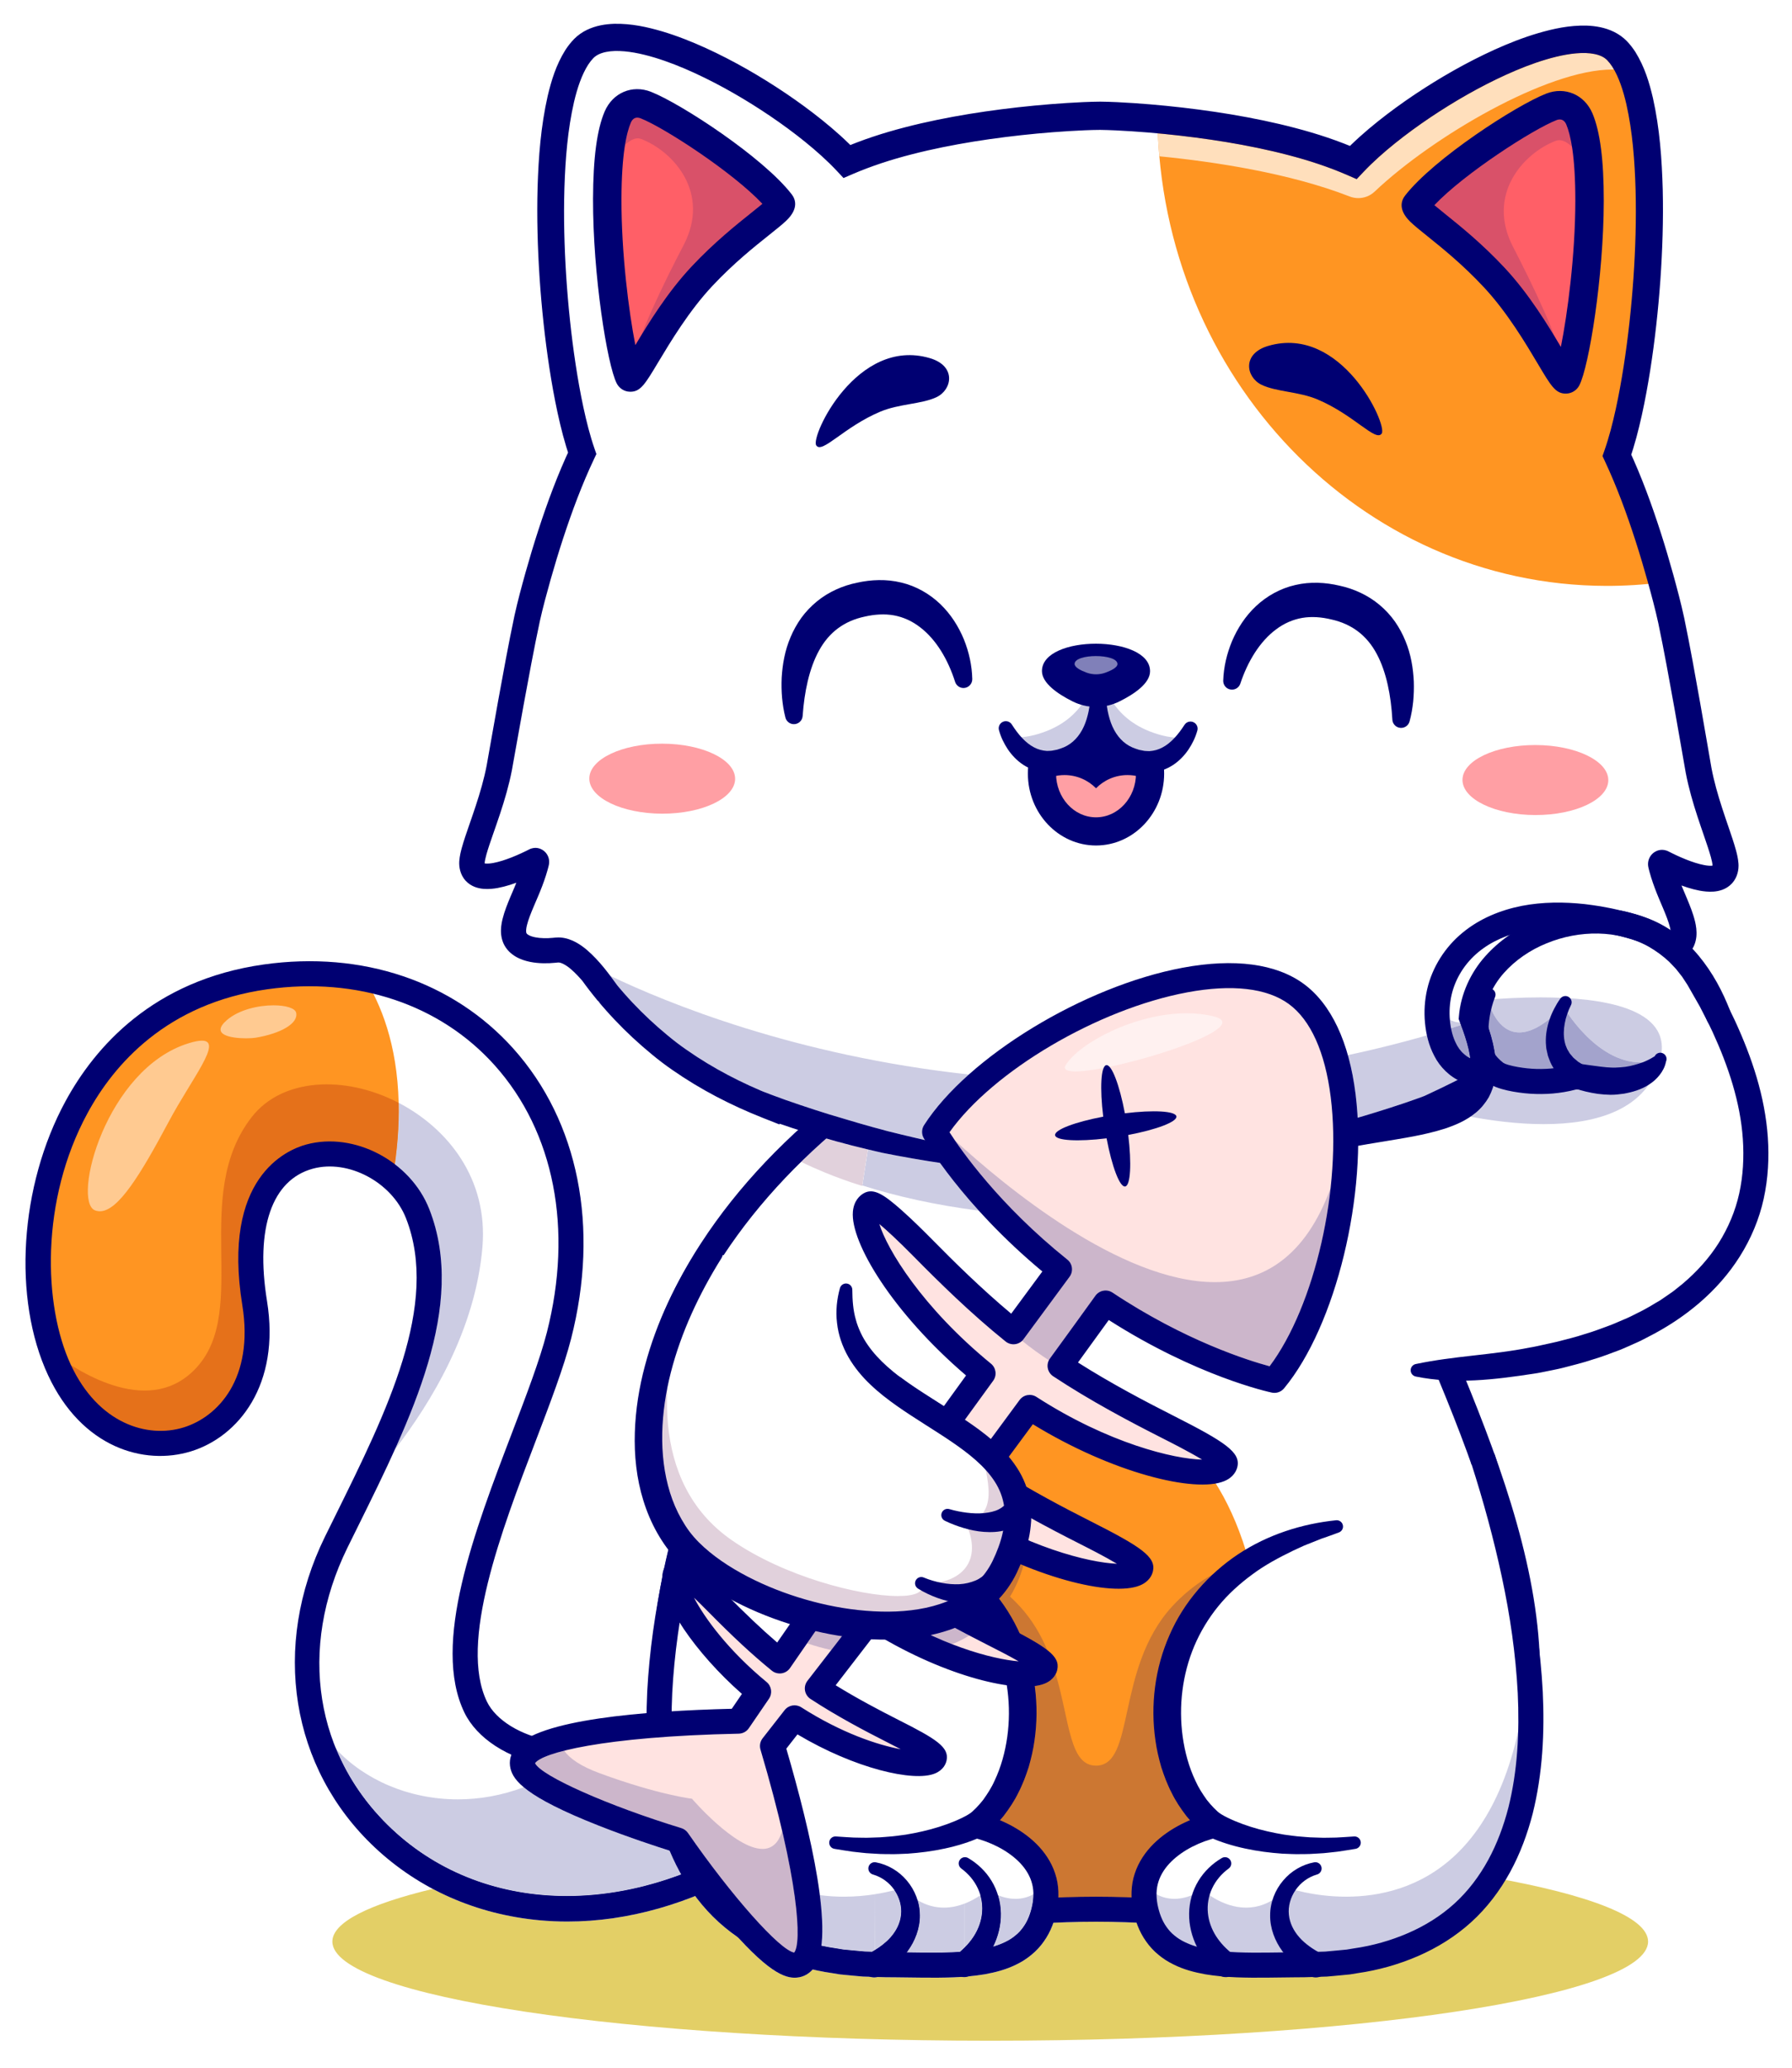
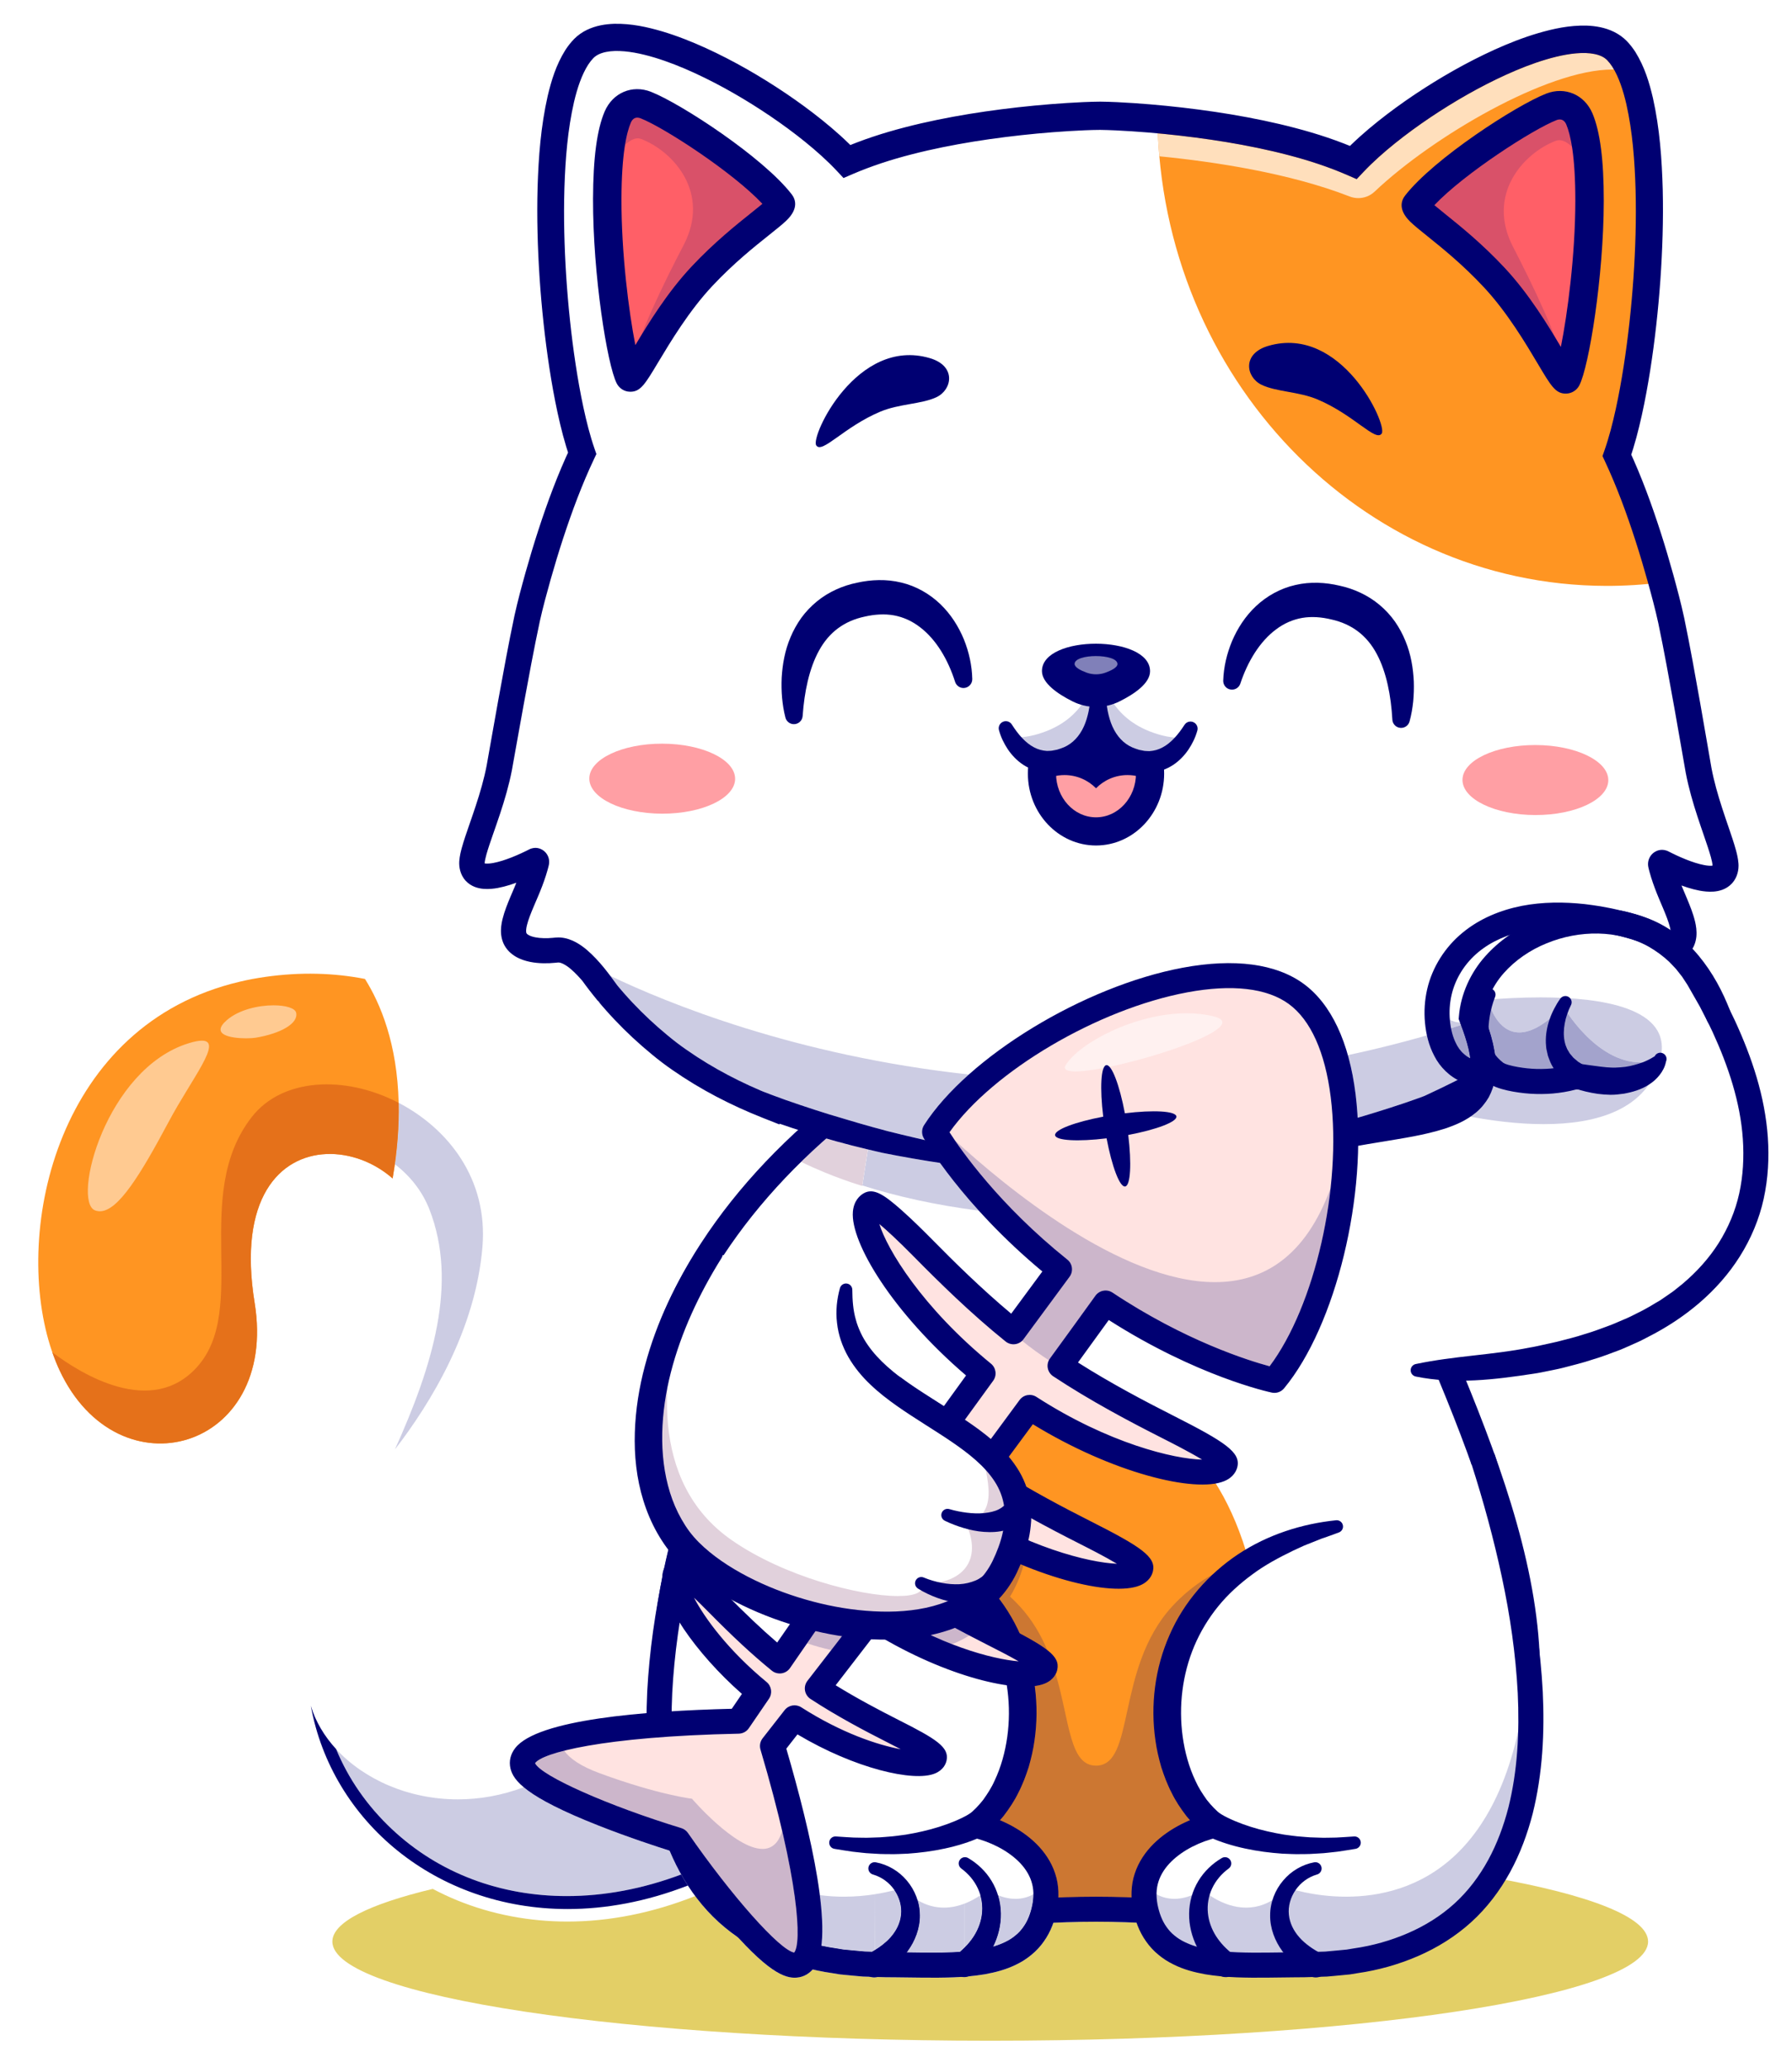
<svg xmlns="http://www.w3.org/2000/svg" width="312" height="360" viewBox="0 0 312 360" fill="none">
  <g filter="url(#filter0_d_382_619)">
    <path d="M172.405 351.3C109.147 351.3 57.867 343.57 57.867 334.035C57.867 330.666 64.272 327.523 75.342 324.865C80.978 327.854 87.261 329.711 93.947 330.329C95.551 330.478 97.164 330.551 98.787 330.551C106.122 330.551 113.641 329.046 121.037 326.111C122.251 327.743 123.616 329.27 125.129 330.645C126.191 331.609 127.319 332.496 128.496 333.305C133.879 339.211 136.539 340.329 138.336 340.329C138.467 340.329 138.595 340.323 138.717 340.313C139.811 340.219 140.76 339.731 141.489 338.894C142.622 339.155 143.764 339.369 144.909 339.533L146.244 339.752L147.584 339.884C148.479 339.965 149.372 340.06 150.267 340.129L151.508 340.166C151.734 340.243 151.97 340.281 152.207 340.281C152.398 340.281 152.589 340.256 152.776 340.205L152.944 340.21L154.283 340.249L155.56 340.255C157.783 340.27 160.028 340.325 162.306 340.325C163.536 340.325 164.78 340.309 166.032 340.261C166.498 340.241 166.967 340.216 167.438 340.185C167.578 340.214 167.722 340.227 167.866 340.227C168.122 340.227 168.379 340.183 168.623 340.092C169.565 340.006 170.515 339.89 171.472 339.728C173.309 339.391 175.192 338.919 177.006 338.004C177.912 337.564 178.793 337.004 179.597 336.33C180.412 335.67 181.138 334.879 181.74 334.019C182.473 332.999 183.01 331.89 183.408 330.759C185.855 330.649 188.328 330.581 190.824 330.581C194.006 330.581 197.15 330.691 200.25 330.859C203.084 337.365 210.487 338.145 218.889 338.145C221.543 338.145 224.294 338.066 227.034 338.066C243.213 338.066 253.76 332.404 259.855 322.885C276.756 325.894 286.943 329.785 286.943 334.035C286.943 343.57 235.663 351.3 172.405 351.3Z" fill="#E3CF66" />
    <path d="M129.367 319.673C93.426 340.261 59.288 321.46 54.117 293C53.101 287.41 53.206 281.444 54.633 275.332C55.47 271.75 56.758 268.117 58.552 264.472C60.131 261.25 61.75 258.017 63.323 254.785C68.815 243.495 73.731 232.226 74.601 221.715C75.013 216.722 74.515 211.9 72.721 207.325C71.775 204.911 70.242 202.828 68.356 201.174C65.128 198.329 60.873 196.744 56.811 196.924C48.719 197.267 41.376 204.592 44.337 222.853C48.492 248.509 20.596 256.531 10.351 234.531C9.898 233.557 9.486 232.523 9.109 231.449C8.981 231.079 8.853 230.696 8.731 230.312C2.329 209.828 10.084 174.356 41.73 166.921C43.181 166.571 44.691 166.293 46.246 166.073C52.341 165.214 58.151 165.382 63.543 166.439C89.246 171.472 105.435 196.779 97.325 228.518C92.972 245.553 75.35 277.683 82.809 293.198C85.171 298.114 92.42 301.934 101.005 301.533C101.227 301.528 101.453 301.515 101.679 301.498H101.685C107.878 301.052 114.715 298.399 120.87 292.396L129.367 319.673Z" fill="white" />
    <path d="M68.759 248.352C75.317 233.819 79.777 219.375 74.753 206.531C73.525 203.393 71.383 200.708 68.744 198.695C69.291 194.794 69.484 191.237 69.407 188.007C69.407 188.007 69.407 188.007 69.407 188.006C77.99 192.471 84.978 201.239 83.999 213.073C82.81 227.466 75.051 240.204 68.759 248.352Z" fill="#CCCCE3" />
    <path d="M68.356 201.174C65.128 198.329 60.873 196.744 56.811 196.924C48.719 197.267 41.376 204.592 44.337 222.853C48.492 248.509 20.596 256.531 10.351 234.531C9.898 233.557 9.486 232.523 9.109 231.449C8.981 231.079 8.853 230.696 8.731 230.312C2.329 209.828 10.084 174.356 41.73 166.921C43.181 166.571 44.691 166.293 46.246 166.073C52.341 165.214 58.151 165.382 63.543 166.439C66.226 170.705 69.168 177.694 69.406 188.008C69.5 191.91 69.197 196.286 68.356 201.174Z" fill="#FF9522" />
    <path d="M68.357 201.173C65.129 198.329 60.874 196.744 56.811 196.924C48.719 197.266 41.377 204.591 44.337 222.852C48.493 248.509 20.596 256.53 10.351 234.531C9.898 233.556 9.486 232.522 9.109 231.449C14.264 235.321 26.395 242.763 34.289 234.026C43.46 223.874 33.194 204.116 43.849 190.458C49.121 183.7 60.009 183.12 69.406 188.008C69.5 191.909 69.197 196.286 68.357 201.173Z" fill="#E5711A" />
-     <path d="M98.787 330.551C97.163 330.551 95.552 330.477 93.947 330.329C82.931 329.31 73.014 324.931 65.269 317.662C50.596 303.894 47.191 282.64 56.593 263.514C57.19 262.299 57.793 261.08 58.395 259.862C67.329 241.805 76.568 223.134 70.693 208.118C68.23 201.823 60.644 197.785 54.458 199.475C47.337 201.422 44.432 209.817 46.488 222.507C48.846 237.058 41.531 246.144 33.236 248.692C25.096 251.193 14.253 248.069 8.376 235.448C2.154 222.088 3.401 202.463 11.407 187.723C16.491 178.365 26.61 166.638 45.946 163.917C63.058 161.512 78.888 166.853 89.382 178.575C100.731 191.25 104.395 209.651 99.437 229.061C98.159 234.057 95.782 240.289 93.263 246.889C87.288 262.541 79.854 282.022 84.772 292.25C86.317 295.467 90.617 298.129 95.721 299.031C103.91 300.479 112.522 297.492 119.349 290.839C120.211 289.997 121.59 290.015 122.431 290.877C123.271 291.74 123.254 293.12 122.392 293.96C114.547 301.606 104.548 305.021 94.962 303.324C88.422 302.167 83.012 298.649 80.843 294.139C75.111 282.221 82.592 262.624 89.19 245.336C91.663 238.856 93.997 232.736 95.213 227.98C99.805 210.005 96.497 193.058 86.135 181.484C76.626 170.863 62.199 166.032 46.554 168.234C29.015 170.7 19.843 181.326 15.238 189.804C6.998 204.97 7.537 223.322 12.328 233.609C17.097 243.852 25.625 246.472 31.955 244.527C37.969 242.677 44.256 235.985 42.185 223.204C38.602 201.083 49.793 196.23 53.309 195.27C61.654 192.989 71.472 198.146 74.753 206.532C81.329 223.342 71.656 242.891 62.303 261.795C61.702 263.01 61.1 264.225 60.505 265.436C51.836 283.071 54.805 301.865 68.253 314.484C83.401 328.701 106.963 329.992 128.28 317.777C129.322 317.179 130.656 317.54 131.254 318.585C131.853 319.63 131.491 320.961 130.447 321.56C120.113 327.482 109.263 330.551 98.787 330.551Z" fill="#000072" />
    <path d="M98.686 326.118C87.198 326.118 76.483 322.209 68.252 314.484C63.895 310.395 60.639 305.66 58.521 300.525C63.351 305.78 71.125 309.278 79.716 309.278C83.442 309.278 87.32 308.621 91.181 307.164C93.22 308.868 97.01 310.996 104.121 313.806C109.481 315.924 114.67 317.606 116.582 318.21C117.111 319.474 117.702 320.716 118.364 321.928C118.442 322.07 118.52 322.213 118.6 322.354C111.92 324.869 105.18 326.118 98.686 326.118Z" fill="#CCCCE3" />
    <path d="M98.829 328.372C75.859 328.372 57.769 313.094 54.118 293C54.945 295.737 56.468 298.29 58.521 300.525C60.639 305.66 63.895 310.395 68.253 314.484C76.483 322.209 87.198 326.117 98.686 326.117C105.18 326.117 111.92 324.869 118.6 322.354C118.968 323.006 119.356 323.65 119.765 324.28C112.534 327.092 105.475 328.372 98.829 328.372Z" fill="#000072" />
    <path d="M253.974 320.99C241.268 335.914 217.243 328.403 190.826 328.403C164.403 328.403 140.378 335.914 127.679 320.99C115.796 307.035 114.032 290.563 117.015 273.451C119.825 257.32 126.849 240.626 133.576 224.936L143.518 199.96L148.435 187.613L232.867 176.94C232.867 183.55 234.784 191.153 237.697 199.42C245.434 221.425 260.225 248.138 264.635 273.456C267.614 290.569 265.85 307.035 253.974 320.99Z" fill="white" />
    <path d="M164.293 324.786C164.293 324.786 152.878 244.278 189.919 239.921C189.919 239.921 231.839 239.536 217.678 326.965H170.558L164.293 324.786Z" fill="#FF9522" />
    <path d="M170.413 206.782C162.981 205.817 156.131 204.316 150.125 202.392L151.102 196.124C151.929 196.322 152.76 196.515 153.595 196.708C156.98 197.381 160.295 197.967 163.665 198.472C165.232 200.656 167.463 203.531 170.413 206.782Z" fill="#CCCCE3" />
    <path d="M217.472 267.885C217.434 267.748 217.396 267.611 217.357 267.475C217.82 267.333 218.288 267.201 218.759 267.078C218.319 267.341 217.892 267.61 217.472 267.885Z" fill="#CCCCE3" />
    <path d="M199.175 326.439C196.431 326.306 193.65 326.222 190.824 326.222C188.615 326.222 186.435 326.274 184.275 326.359C184.33 324.974 184.172 323.544 183.72 322.204C183.063 320.172 181.847 318.406 180.426 317.005C178.997 315.596 177.37 314.504 175.671 313.631C175.156 313.369 174.635 313.126 174.106 312.904C174.323 312.662 174.535 312.416 174.74 312.165C175.73 310.869 176.642 309.515 177.327 308.075C177.715 307.37 177.993 306.63 178.312 305.9C178.605 305.164 178.852 304.414 179.103 303.665C179.532 302.15 179.9 300.617 180.114 299.065C180.575 295.916 180.591 292.703 180.162 289.551C180.829 289.462 181.413 289.319 181.901 289.116C182.956 288.681 183.512 288.027 183.806 287.456C186.264 295.75 186.189 303.407 190.827 303.407C197.705 303.407 194.204 286.529 204.025 275.748C207.787 271.621 212.368 268.998 217.358 267.475C217.396 267.611 217.435 267.747 217.473 267.885C197.737 280.866 201.227 306.659 211.467 313.786C206.497 314.947 200.292 318.406 199.3 324.187C199.209 324.716 199.158 325.264 199.158 325.829C199.158 326.03 199.164 326.232 199.175 326.439ZM182.328 283.275C181.274 282.451 179.717 281.526 177.532 280.364C176.249 277.49 174.512 274.841 172.448 272.49C173.502 271.32 174.393 269.977 175.095 268.447C175.255 268.1 175.403 267.759 175.545 267.421C176.435 267.822 177.316 268.201 178.188 268.557C177.58 270.7 176.758 272.49 175.857 273.972C176.466 274.53 177.058 275.122 177.627 275.748C179.726 278.053 181.215 280.637 182.328 283.275Z" fill="#CC7732" />
    <path d="M153.918 332.476C142.556 332.478 132.891 330.481 126.016 322.405C101.661 293.795 118.247 255.139 131.574 224.078C132.049 222.971 133.331 222.46 134.436 222.934C135.542 223.409 136.055 224.69 135.58 225.796C122.727 255.75 106.733 293.029 129.336 319.58C137.977 329.731 153.036 328.578 170.47 327.242C177.019 326.741 183.793 326.223 190.823 326.223C197.855 326.223 204.627 326.741 211.176 327.242C228.612 328.578 243.67 329.731 252.312 319.58C274.927 293.011 259.201 256.383 245.325 224.066C237.798 206.536 230.687 189.978 230.687 176.937C230.687 175.735 231.663 174.759 232.868 174.759C234.072 174.759 235.048 175.735 235.048 176.937C235.048 189.083 241.984 205.24 249.33 222.346C263.707 255.828 280 293.778 255.629 322.405C245.549 334.248 229.466 333.014 210.842 331.589C204.374 331.094 197.688 330.581 190.823 330.581C183.958 330.581 177.272 331.094 170.806 331.589C164.882 332.043 159.215 332.476 153.918 332.476Z" fill="#000072" />
    <path d="M123.053 250.114C107.954 296.989 110.681 338.069 154.254 338.069C166.956 338.069 179.93 339.738 181.981 327.582C183.303 319.743 175.697 315.154 169.822 313.788C182.181 305.184 184.71 269.4 148.441 261.753L123.053 250.114Z" fill="white" />
    <path d="M125.126 250.784C123.035 257.303 121.222 263.907 119.803 270.58C118.369 277.249 117.396 284.002 117.038 290.755C116.718 297.498 117.059 304.28 118.665 310.702C119.491 313.897 120.633 316.988 122.185 319.832C123.737 322.673 125.695 325.269 128.067 327.424C130.442 329.578 133.197 331.294 136.168 332.577C139.138 333.859 142.311 334.762 145.585 335.227L146.806 335.43L148.046 335.549L150.527 335.778L153.029 335.853L154.281 335.89L155.594 335.895C159.081 335.92 162.517 336.035 165.855 335.905C169.163 335.762 172.472 335.387 175.06 334.103C175.709 333.79 176.293 333.411 176.812 332.975C177.344 332.55 177.794 332.053 178.181 331.499C178.974 330.407 179.469 329.048 179.757 327.577C180.019 326.153 179.992 324.825 179.575 323.557C179.168 322.295 178.389 321.124 177.358 320.104C175.283 318.064 172.321 316.632 169.331 315.912H169.329C168.156 315.629 167.432 314.45 167.714 313.277C167.835 312.77 168.123 312.349 168.505 312.055L168.576 311.999C169.531 311.265 170.389 310.364 171.174 309.368C171.915 308.329 172.627 307.245 173.16 306.035C174.288 303.663 175.001 301.043 175.374 298.384C176.11 293.054 175.434 287.504 173.343 282.554C172.291 280.083 170.892 277.762 169.192 275.671C167.492 273.574 165.47 271.743 163.269 270.126C161.079 268.484 158.626 267.182 156.116 265.96C155.478 265.676 154.841 265.381 154.205 265.082C153.549 264.822 152.889 264.574 152.235 264.302C151.905 264.171 151.58 264.027 151.246 263.904L150.237 263.556C149.564 263.323 148.892 263.073 148.216 262.819L148.168 262.801C147.602 262.588 147.315 261.956 147.528 261.391C147.708 260.914 148.183 260.637 148.665 260.687C154.588 261.293 160.545 263.172 165.713 266.595C170.843 270.019 175.176 274.909 177.672 280.685C180.209 286.433 181.017 292.873 180.111 299.065C179.9 300.618 179.532 302.15 179.101 303.665C178.851 304.414 178.603 305.164 178.31 305.9C177.992 306.63 177.713 307.37 177.326 308.075C176.64 309.515 175.728 310.869 174.739 312.165C173.701 313.443 172.472 314.597 171.069 315.577L170.317 311.665L170.319 311.667C172.181 312.109 173.965 312.763 175.67 313.632C177.369 314.504 178.996 315.597 180.423 317.005C181.845 318.407 183.062 320.173 183.719 322.204C184.399 324.223 184.417 326.449 184.035 328.413C183.662 330.323 182.975 332.297 181.74 334.019C181.136 334.879 180.411 335.67 179.596 336.33C178.792 337.004 177.91 337.564 177.005 338.004C175.191 338.919 173.308 339.391 171.471 339.728C169.631 340.039 167.819 340.185 166.031 340.262C162.46 340.398 158.983 340.278 155.561 340.255L154.281 340.249L152.943 340.21L150.266 340.129C149.371 340.06 148.479 339.965 147.584 339.884L146.243 339.753L144.907 339.533C141.341 339.023 137.8 338.03 134.432 336.575C131.066 335.123 127.878 333.142 125.128 330.645C122.379 328.147 120.119 325.147 118.362 321.928C116.604 318.705 115.34 315.265 114.439 311.774C112.69 304.762 112.353 297.587 112.684 290.542C113.058 283.491 114.068 276.52 115.537 269.678C116.995 262.829 118.848 256.088 120.977 249.447C121.345 248.301 122.574 247.669 123.719 248.037C124.865 248.404 125.497 249.631 125.13 250.779L125.126 250.784Z" fill="#000072" />
    <path d="M170.942 315.728C170.588 315.91 170.356 316.01 170.078 316.128C169.806 316.248 169.542 316.346 169.278 316.45C168.746 316.65 168.219 316.836 167.688 317C166.628 317.335 165.563 317.612 164.493 317.84C162.356 318.303 160.202 318.578 158.053 318.73C156.975 318.766 155.901 318.842 154.828 318.811C154.292 318.802 153.756 318.811 153.221 318.786L151.621 318.693C150.553 318.655 149.498 318.486 148.439 318.387C147.384 318.248 146.339 318.058 145.293 317.896C144.698 317.805 144.292 317.248 144.384 316.653C144.472 316.095 144.967 315.702 145.521 315.733L145.597 315.738C146.614 315.8 147.629 315.89 148.643 315.928C149.66 315.927 150.672 315.998 151.683 315.94L153.197 315.888C153.701 315.865 154.204 315.808 154.705 315.771C155.71 315.71 156.701 315.542 157.695 315.42C159.67 315.095 161.617 314.658 163.497 314.065C164.438 313.772 165.361 313.436 166.253 313.061C166.699 312.877 167.137 312.675 167.562 312.467C167.771 312.362 167.985 312.26 168.181 312.15C168.373 312.048 168.603 311.916 168.707 311.847C169.736 311.156 171.132 311.43 171.823 312.458C172.513 313.487 172.239 314.882 171.209 315.573C171.139 315.621 171.068 315.663 170.997 315.701L170.942 315.728Z" fill="#000072" />
    <path d="M152.238 321.3C158.459 322.667 162.515 332.09 152.302 338.042L152.238 321.3Z" fill="white" />
    <path d="M152.473 320.235C154.57 320.617 156.507 321.765 157.888 323.415C159.278 325.05 160.153 327.215 160.152 329.471C160.176 331.731 159.312 333.939 158.038 335.684C156.756 337.446 155.114 338.802 153.401 339.924C152.393 340.585 151.041 340.302 150.38 339.294C149.719 338.286 150.002 336.933 151.01 336.272C151.069 336.232 151.132 336.197 151.194 336.164L151.207 336.157C152.67 335.395 154.021 334.467 155.046 333.319C156.063 332.176 156.745 330.817 156.884 329.36C157.04 327.906 156.617 326.367 155.737 325.086C154.867 323.796 153.521 322.804 152.006 322.364L151.974 322.355C151.396 322.187 151.062 321.582 151.23 321.005C151.387 320.464 151.931 320.139 152.473 320.235Z" fill="#000072" />
    <path d="M167.959 320.403C173.869 324.254 174.535 332.396 167.959 337.965V320.403Z" fill="white" />
    <path d="M168.555 319.489C170.184 320.437 171.634 321.799 172.645 323.482C173.665 325.16 174.232 327.144 174.257 329.145C174.29 331.15 173.789 333.152 172.906 334.931C172.025 336.719 170.783 338.286 169.369 339.627C168.495 340.457 167.113 340.422 166.282 339.547C165.453 338.674 165.489 337.291 166.363 336.461C166.418 336.409 166.475 336.36 166.535 336.315L166.551 336.301C167.738 335.39 168.783 334.322 169.564 333.094C170.346 331.869 170.855 330.485 170.988 329.049C171.126 327.614 170.881 326.134 170.254 324.789C169.633 323.44 168.624 322.24 167.365 321.315L167.361 321.311C166.876 320.955 166.77 320.271 167.128 319.786C167.46 319.334 168.081 319.215 168.555 319.489Z" fill="#000072" />
    <path d="M171.648 267.762C162.211 286.674 127.468 277.456 117.776 263.664C107.532 249.089 113.115 221.232 137.402 197.219C141.923 192.739 147.1 188.396 152.945 184.299L150.113 202.466L147.315 220.433C143.711 244.474 185.452 240.104 171.648 267.762Z" fill="white" />
    <path d="M150.113 202.467C149.97 202.425 144.957 200.967 139.476 198.285C140.886 196.904 142.346 195.546 143.856 194.216C146.257 194.915 148.668 195.538 151.103 196.122L150.125 202.389L150.113 202.467Z" fill="#E1D1DC" />
    <path d="M151.047 280.645C137.569 280.645 122.335 273.941 115.991 264.917C111.242 258.161 109.632 248.699 111.456 238.272C114.947 218.321 129.615 197.998 151.695 182.516C152.68 181.825 154.041 182.064 154.731 183.049C155.423 184.035 155.183 185.394 154.198 186.085C133.369 200.69 118.995 220.48 115.75 239.025C114.126 248.302 115.479 256.607 119.558 262.41C125.471 270.822 141.054 277.139 153.602 276.191C159.006 275.786 166.184 273.826 169.695 266.787C176.28 253.595 169.143 249.041 160.105 243.277C158.171 242.041 156.167 240.766 154.304 239.378C153.338 238.66 153.136 237.295 153.855 236.33C154.573 235.362 155.938 235.16 156.905 235.879C158.643 237.173 160.579 238.407 162.449 239.601C171.583 245.427 181.933 252.03 173.596 268.735C170.093 275.754 163.293 279.836 153.929 280.539C152.981 280.61 152.018 280.645 151.047 280.645Z" fill="#000072" />
    <path d="M105.679 168.782C104.814 167.731 103.972 166.644 103.162 165.524L105.679 168.782Z" fill="white" />
    <path d="M276.83 169.123L279.35 165.879C278.545 166.996 277.698 168.073 276.83 169.123Z" fill="white" />
    <path d="M279.802 155.136C279.778 155.177 279.761 155.221 279.75 155.264C279.759 155.242 279.767 155.218 279.774 155.192C279.782 155.175 279.791 155.153 279.802 155.136Z" fill="white" />
    <path d="M300.416 146.993C299.923 151.439 291.332 147.207 289.458 146.24C289.306 146.158 289.149 146.32 289.19 146.512C289.36 147.279 289.818 149.007 290.99 151.771C292.435 155.178 293.613 157.818 292.952 159.606C292.242 161.499 289.316 162.224 285.678 161.789C284.39 161.633 283.047 162.318 281.736 163.42C280.97 164.064 280.216 164.848 279.496 165.684L279.491 165.69L279.481 165.701L279.347 165.881C279.381 165.829 279.414 165.783 279.45 165.73C278.933 166.334 278.435 166.961 277.959 167.588C277.558 168.116 277.169 168.639 276.804 169.144C273.523 173.085 269.826 176.573 265.797 179.655C260.598 183.492 254.861 186.516 248.824 188.884V188.838C248.824 188.838 240.537 192.048 228.284 194.979C228.284 194.979 217.331 197.429 207.323 198.77C207.323 198.77 199.666 199.715 191.25 199.699C182.84 199.681 175.056 198.706 175.056 198.706C165.06 197.324 154.112 194.834 154.112 194.834C141.877 191.85 133.6 188.611 133.6 188.611V188.652C127.562 186.266 121.845 183.214 116.662 179.359C112.645 176.26 108.96 172.759 105.697 168.806C105.274 168.215 104.821 167.599 104.351 166.978C103.927 166.426 103.491 165.881 103.039 165.353C103.08 165.411 103.12 165.469 103.161 165.527L103.016 165.33L103.039 165.347C102.349 164.54 101.634 163.785 100.902 163.153L100.898 163.148C99.562 161.992 98.18 161.255 96.857 161.411C93.213 161.835 90.292 161.098 89.59 159.2C88.934 157.412 90.124 154.776 91.581 151.37C92.765 148.618 93.229 146.888 93.403 146.122C93.444 145.931 93.287 145.769 93.136 145.844C91.261 146.813 82.654 151.01 82.177 146.564C81.91 144.095 85.712 136.662 87.047 129.033C90.914 106.93 92.034 102.564 92.034 102.564C92.062 102.42 95.801 86.581 101.367 74.918C95.859 59.339 92.324 13.943 101.605 4.475C109.059 -3.118 136.99 12.909 147.461 24.104C163.347 17.146 187.959 16.141 191.559 16.159C192.796 16.159 196.514 16.288 201.512 16.745C211.049 17.617 225.219 19.677 235.607 24.279C246.127 13.122 274.12 -2.794 281.551 4.835C290.8 14.331 287.077 59.722 281.512 75.273C284.999 82.657 287.755 91.706 289.306 97.398C290.216 100.726 290.723 102.901 290.736 102.96C290.736 102.96 291.831 107.331 295.611 129.447C296.917 137.078 300.689 144.533 300.416 146.993Z" fill="white" />
    <path d="M190.825 119.42C187.464 119.42 183.864 126.031 183.864 130.683C183.864 134.885 186.987 138.301 190.825 138.301C194.661 138.301 197.783 134.885 197.783 130.683C197.783 126.031 194.182 119.42 190.825 119.42ZM190.825 143.204C184.282 143.204 178.961 137.587 178.961 130.683C178.961 124.246 183.692 114.515 190.825 114.515C197.955 114.515 202.686 124.246 202.686 130.683C202.686 137.587 197.365 143.204 190.825 143.204Z" fill="#6B184E" />
    <path d="M289.31 97.402C286.14 97.808 282.91 98.014 279.64 98.006C236.869 97.921 202.178 61.676 201.516 16.745C211.05 17.616 225.22 19.677 235.612 24.283C246.126 13.127 274.126 -2.792 281.551 4.836C290.798 14.332 287.08 59.721 281.513 75.276C285.002 82.657 287.756 91.704 289.31 97.402Z" fill="#F9A528" />
    <path d="M105.679 168.782C104.814 167.731 103.972 166.644 103.162 165.524L105.679 168.782Z" fill="white" />
    <path d="M276.83 169.123L279.35 165.879C278.545 166.996 277.698 168.073 276.83 169.123Z" fill="white" />
    <path d="M279.802 155.136C279.778 155.177 279.761 155.221 279.75 155.264C279.759 155.242 279.767 155.218 279.774 155.192C279.782 155.175 279.791 155.153 279.802 155.136Z" fill="white" />
    <path d="M300.416 146.993C299.923 151.439 291.332 147.207 289.458 146.24C289.306 146.158 289.149 146.32 289.19 146.512C289.36 147.279 289.818 149.007 290.99 151.771C292.435 155.178 293.613 157.818 292.952 159.606C292.242 161.499 289.316 162.224 285.678 161.789C284.39 161.633 283.047 162.318 281.736 163.42C280.97 164.064 280.216 164.848 279.496 165.684L279.491 165.69L279.481 165.701L279.347 165.881C279.381 165.829 279.414 165.783 279.45 165.73C278.933 166.334 278.435 166.961 277.959 167.588C277.558 168.116 277.169 168.639 276.804 169.144C273.523 173.085 269.826 176.573 265.797 179.655C260.598 183.492 254.861 186.516 248.824 188.884V188.838C248.824 188.838 240.537 192.048 228.284 194.979C228.284 194.979 217.331 197.429 207.323 198.77C207.323 198.77 199.666 199.715 191.25 199.699C182.84 199.681 175.056 198.706 175.056 198.706C165.06 197.324 154.112 194.834 154.112 194.834C141.877 191.85 133.6 188.611 133.6 188.611V188.652C127.562 186.266 121.845 183.214 116.662 179.359C112.645 176.26 108.96 172.759 105.697 168.806C105.274 168.215 104.821 167.599 104.351 166.978C103.927 166.426 103.491 165.881 103.039 165.353C103.08 165.411 103.12 165.469 103.161 165.527L103.016 165.33L103.039 165.347C102.349 164.54 101.634 163.785 100.902 163.153L100.898 163.148C99.562 161.992 98.18 161.255 96.857 161.411C93.213 161.835 90.292 161.098 89.59 159.2C88.934 157.412 90.124 154.776 91.581 151.37C92.765 148.618 93.229 146.888 93.403 146.122C93.444 145.931 93.287 145.769 93.136 145.844C91.261 146.813 82.654 151.01 82.177 146.564C81.91 144.095 85.712 136.662 87.047 129.033C90.914 106.93 92.034 102.564 92.034 102.564C92.062 102.42 95.801 86.581 101.367 74.918C95.859 59.339 92.324 13.943 101.605 4.475C109.059 -3.118 136.99 12.909 147.461 24.104C163.347 17.146 187.959 16.141 191.559 16.159C192.796 16.159 196.514 16.288 201.512 16.745C211.049 17.617 225.219 19.677 235.607 24.279C246.127 13.122 274.12 -2.794 281.551 4.835C290.8 14.331 287.077 59.722 281.512 75.273C284.999 82.657 287.755 91.706 289.306 97.398C290.216 100.726 290.723 102.901 290.736 102.96C290.736 102.96 291.831 107.331 295.611 129.447C296.917 137.078 300.689 144.533 300.416 146.993Z" fill="white" />
    <path d="M200.236 130.683C200.236 131.124 200.206 131.553 200.153 131.977C199.561 136.928 195.609 140.753 190.826 140.753C186.038 140.753 182.085 136.928 181.492 131.977C181.441 131.553 181.411 131.124 181.411 130.683C181.411 125.121 185.625 116.966 190.826 116.966C196.022 116.966 200.236 125.121 200.236 130.683Z" fill="#000072" />
    <path d="M200.155 131.975C199.562 136.928 195.609 140.754 190.826 140.754C186.038 140.754 182.084 136.928 181.493 131.975C182.625 131.321 183.941 130.944 185.34 130.944C187.49 130.944 189.433 131.827 190.826 133.242C192.213 131.827 194.158 130.944 196.3 130.944C197.705 130.944 199.021 131.321 200.155 131.975Z" fill="#FF9FA4" />
    <path d="M190.825 119.42C187.464 119.42 183.864 126.031 183.864 130.683C183.864 134.885 186.987 138.301 190.825 138.301C194.661 138.301 197.783 134.885 197.783 130.683C197.783 126.031 194.182 119.42 190.825 119.42ZM190.825 143.204C184.282 143.204 178.961 137.587 178.961 130.683C178.961 124.246 183.692 114.515 190.825 114.515C197.955 114.515 202.686 124.246 202.686 130.683C202.686 137.587 197.365 143.204 190.825 143.204Z" fill="#000072" />
    <path d="M161.021 194.492C158.828 193.983 156.636 193.465 154.492 192.924C151.106 192.037 147.702 191.025 144.336 190.006C142.651 189.488 140.975 188.942 139.31 188.379C137.648 187.822 135.963 187.233 134.376 186.626L132.721 185.993C128.088 184.035 123.647 181.654 119.552 178.793C118.394 177.994 117.332 177.18 116.242 176.274C115.16 175.382 114.108 174.46 113.084 173.504C112.063 172.551 111.073 171.564 110.116 170.547C109.634 170.039 109.167 169.519 108.704 168.997L108.018 168.205L107.68 167.805L107.513 167.604L107.458 167.539H107.46C107.065 166.996 106.668 166.45 106.258 165.904C116.09 170.612 138.388 179.771 168.688 183.074C165.467 185.94 162.784 188.931 160.881 191.895C160.445 192.577 160.42 193.444 160.82 194.149C160.843 194.19 160.91 194.308 161.021 194.492ZM236.38 190.607C236.303 189.206 236.183 187.829 236.015 186.488C235.712 184.045 235.261 181.78 234.674 179.702C240.416 178.478 245.719 177.089 250.531 175.653C251.341 179.522 253.386 181.798 256.057 182.623C256.049 182.708 256.039 182.792 256.027 182.875C254.993 183.413 253.951 183.941 252.905 184.459C251.479 185.168 250.037 185.858 248.595 186.533L248.057 186.781L247.982 186.817L247.917 186.841L247.645 186.943L246.536 187.347L244.287 188.127C241.679 189.003 239.035 189.829 236.38 190.607ZM107.52 167.64C107.52 167.64 107.519 167.64 107.518 167.638L107.48 167.581C107.504 167.616 107.52 167.64 107.52 167.64Z" fill="#CCCCE3" />
    <path d="M289.31 97.402C286.14 97.808 282.91 98.014 279.64 98.006C236.869 97.921 202.178 61.676 201.516 16.745C211.05 17.616 225.22 19.677 235.612 24.283C246.126 13.127 274.126 -2.792 281.551 4.836C290.798 14.332 287.08 59.721 281.513 75.276C285.002 82.657 287.756 91.704 289.31 97.402Z" fill="#FF9522" />
    <path d="M236.495 30.491C235.986 30.491 235.469 30.398 234.975 30.206C224.509 26.124 211.335 24.143 201.854 23.215C201.736 21.892 201.647 20.559 201.592 19.219C201.912 19.249 202.23 19.279 202.55 19.309C206.234 19.67 209.908 20.146 213.552 20.743C217.191 21.353 220.805 22.081 224.346 23.014C227.886 23.936 231.351 25.073 234.63 26.502L236.208 27.19L237.379 25.947C239.053 24.181 240.935 22.515 242.896 20.94C244.856 19.365 246.905 17.873 249.009 16.457C253.221 13.637 257.643 11.097 262.222 9.01C264.508 7.974 266.839 7.052 269.188 6.356C271.39 5.704 273.656 5.23 275.725 5.23C275.848 5.23 275.969 5.232 276.09 5.235C277.164 5.27 278.154 5.462 278.895 5.825C279.265 6.003 279.57 6.223 279.827 6.482C280.132 6.805 280.44 7.193 280.722 7.626C280.82 7.783 280.916 7.944 281.009 8.108C280.903 8.105 280.793 8.105 280.684 8.105C269.394 8.105 249.438 19.783 239.337 29.357C238.554 30.1 237.536 30.491 236.495 30.491Z" fill="#FFDFBC" />
    <path d="M122.222 44.09C114.868 51.934 110.232 62.911 109.578 61.627C109.515 61.503 109.451 61.358 109.387 61.185C107.995 57.59 105.693 43.342 105.723 30.646C105.733 28.6 105.79 26.792 105.897 25.197C106.185 20.896 106.8 18.139 107.553 16.376C108.487 14.218 110.581 13.561 112.432 14.287C117.356 16.228 131.335 25.452 135.885 31.357C136.696 32.407 129.582 36.248 122.222 44.09Z" fill="#FF5F67" />
    <path d="M109.72 61.73C109.661 61.73 109.615 61.695 109.579 61.626C109.515 61.503 109.451 61.358 109.387 61.185C111.034 54.526 115.555 45.327 119.02 38.678C123.756 29.597 117.262 22.364 111.625 20.194C111.43 20.12 111.231 20.085 111.03 20.085C109.235 20.085 107.24 22.884 105.897 25.198C106.185 20.894 106.8 18.137 107.554 16.373C108.245 14.778 109.571 14.003 110.965 14.003C111.455 14.003 111.951 14.1 112.432 14.287C117.356 16.228 131.335 25.449 135.885 31.356C135.927 31.41 135.949 31.474 135.949 31.546C135.945 32.821 129.194 36.661 122.222 44.091C115.266 51.51 110.744 61.73 109.72 61.73Z" fill="#D95169" />
    <path d="M110.962 16.478C110.569 16.478 110.127 16.665 109.829 17.356C109.1 19.057 108.223 22.749 108.202 30.654C108.177 40.095 109.48 50.307 110.619 56.08C112.873 52.326 116.179 46.918 120.419 42.397C124.362 38.193 128.279 35.07 130.87 33.003C131.512 32.494 132.197 31.947 132.744 31.489C127.546 25.952 115.596 18.194 111.525 16.593C111.373 16.533 111.174 16.478 110.962 16.478ZM109.757 64.204C109.716 64.204 109.673 64.204 109.63 64.201C108.678 64.169 107.813 63.612 107.373 62.749C105.72 59.507 103.215 43.832 103.252 30.639C103.27 23.525 103.934 18.54 105.282 15.399C106.69 12.137 110.079 10.705 113.338 11.985C118.549 14.034 132.874 23.388 137.848 29.843C138.453 30.626 139.138 32.26 136.923 34.396C136.224 35.067 135.223 35.865 133.957 36.875C131.328 38.971 127.728 41.84 124.03 45.784C119.967 50.118 116.722 55.531 114.573 59.111C112.317 62.876 111.522 64.204 109.757 64.204Z" fill="#000072" />
    <path d="M260.202 44.366C267.524 52.238 272.115 63.228 272.774 61.95C272.84 61.827 272.902 61.681 272.966 61.509C274.375 57.922 276.733 43.68 276.753 30.985C276.75 28.94 276.701 27.131 276.6 25.538C276.331 21.233 275.727 18.475 274.979 16.706C274.054 14.547 271.962 13.881 270.109 14.601C265.178 16.521 251.163 25.688 246.589 31.577C245.772 32.623 252.872 36.491 260.202 44.366Z" fill="#FF5F67" />
    <path d="M272.635 62.052C271.612 62.052 267.129 51.81 260.202 44.363C253.26 36.906 246.523 33.04 246.525 31.763C246.525 31.692 246.548 31.63 246.589 31.574C251.163 25.686 265.18 16.519 270.109 14.6C270.587 14.415 271.08 14.321 271.563 14.321C272.962 14.321 274.293 15.102 274.98 16.707C275.727 18.474 276.331 21.231 276.602 25.536C275.266 23.215 273.28 20.401 271.484 20.401C271.284 20.401 271.087 20.438 270.895 20.509C265.249 22.655 258.726 29.863 263.425 38.964C266.863 45.627 271.348 54.842 272.967 61.507C272.903 61.68 272.841 61.828 272.775 61.949C272.74 62.017 272.694 62.052 272.635 62.052Z" fill="#D95169" />
    <path d="M249.732 31.72C250.276 32.18 250.959 32.729 251.597 33.243C254.181 35.32 258.087 38.458 262.012 42.677C266.234 47.216 269.521 52.637 271.759 56.401C272.919 50.63 274.264 40.423 274.276 30.982C274.286 23.076 273.424 19.382 272.701 17.673C272.246 16.614 271.446 16.738 271.009 16.91C266.934 18.492 254.951 26.204 249.732 31.72ZM272.604 64.528C270.827 64.528 270.04 63.201 267.791 59.417C265.657 55.825 262.435 50.398 258.388 46.048C254.706 42.093 251.118 39.208 248.497 37.101C247.235 36.088 246.236 35.285 245.54 34.609C243.334 32.468 244.025 30.835 244.633 30.053C249.635 23.62 263.995 14.323 269.215 12.296C272.48 11.027 275.861 12.473 277.255 15.735C278.592 18.885 279.235 23.871 279.228 30.989C279.21 44.18 276.644 59.844 274.979 63.079C274.534 63.944 273.667 64.496 272.716 64.525C272.676 64.525 272.639 64.528 272.604 64.528Z" fill="#000072" />
    <path d="M174.913 199.756C171.326 199.512 167.763 199.072 164.217 198.552C160.658 198.028 157.167 197.416 153.597 196.706C150.062 195.896 146.588 195.035 143.131 194.003C139.664 192.982 136.272 191.894 132.825 190.588L135.728 188.612V188.656L135.724 191.778L132.818 190.629C127.317 188.455 121.997 185.719 117.1 182.309C115.877 181.472 114.643 180.529 113.512 179.591C112.362 178.647 111.24 177.668 110.149 176.654C109.059 175.639 108 174.588 106.977 173.504C106.463 172.965 105.962 172.412 105.467 171.854L104.732 171.011L104.37 170.583L104.19 170.37L104.1 170.262L104.055 170.208L104.033 170.182C103.985 170.128 103.852 169.936 103.872 169.959C103.862 169.943 103.88 169.975 103.919 170.031C103.999 170.139 104.173 170.388 104.553 170.624L104.01 170.154C103.063 169.009 102.147 167.827 101.275 166.606L101.369 166.728L101.348 166.709L104.733 164.008L107.418 167.481L103.939 170.073C102.493 168.077 101.007 166.108 99.383 164.721C98.595 164.032 97.717 163.584 97.285 163.577C97.267 163.577 97.246 163.577 97.228 163.576C97.197 163.576 97.168 163.574 97.142 163.579H97.105L96.974 163.593L96.712 163.622C96.359 163.656 96.004 163.681 95.645 163.697C94.927 163.726 94.195 163.715 93.442 163.64C92.688 163.562 91.91 163.423 91.102 163.148C90.298 162.867 89.428 162.452 88.64 161.671C88.253 161.28 87.899 160.794 87.657 160.248C87.414 159.697 87.3 159.161 87.247 158.648C87.159 157.638 87.308 156.798 87.483 156.051C87.853 154.566 88.37 153.346 88.865 152.147L89.611 150.396C89.848 149.837 90.073 149.279 90.284 148.72C90.495 148.161 90.69 147.6 90.867 147.046C90.953 146.768 91.035 146.492 91.109 146.224L91.212 145.824L91.234 145.727L91.245 145.678L91.25 145.655C91.257 145.632 91.253 145.64 91.237 145.727C91.153 146.219 91.238 146.826 91.705 147.357C91.939 147.623 92.304 147.883 92.795 147.987C93.277 148.105 93.858 147.97 94.147 147.806L93.921 147.921L93.472 148.146L92.567 148.577C91.959 148.858 91.345 149.123 90.715 149.373C89.453 149.871 88.155 150.317 86.68 150.598C85.938 150.73 85.148 150.827 84.214 150.759C83.746 150.718 83.233 150.631 82.678 150.422C82.126 150.213 81.522 149.845 81.047 149.314C80.568 148.784 80.268 148.143 80.119 147.577C80.04 147.283 79.997 147.023 79.97 146.745C79.96 146.599 79.95 146.439 79.949 146.301L79.962 145.916C80.039 144.982 80.222 144.293 80.402 143.616C80.774 142.282 81.199 141.078 81.612 139.873C82.443 137.48 83.251 135.148 83.898 132.797C84.222 131.626 84.504 130.453 84.731 129.284L85.384 125.587L86.713 118.115C87.623 113.127 88.519 108.166 89.582 103.147C90.15 100.58 90.811 98.146 91.499 95.676C92.193 93.216 92.925 90.769 93.718 88.335C95.303 83.466 97.08 78.644 99.299 73.931L99.205 75.681C98.295 73.074 97.65 70.486 97.082 67.889C96.518 65.291 96.058 62.691 95.655 60.086C94.859 54.878 94.304 49.649 93.949 44.403C93.602 39.16 93.452 33.895 93.597 28.611C93.764 23.327 94.152 18.019 95.362 12.681C96.002 10.02 96.8 7.32 98.445 4.692C98.87 4.039 99.364 3.401 99.957 2.788C100.612 2.125 101.385 1.589 102.18 1.206C103.784 0.438 105.41 0.198 106.923 0.145C109.959 0.081 112.703 0.706 115.334 1.477C117.964 2.265 120.47 3.268 122.911 4.378C127.782 6.611 132.388 9.275 136.798 12.242C139 13.732 141.15 15.302 143.234 16.983C145.316 18.667 147.334 20.448 149.228 22.459L146.497 21.898C150.103 20.334 153.797 19.139 157.521 18.177C161.243 17.205 164.997 16.46 168.761 15.838C172.526 15.228 176.302 14.748 180.088 14.386C181.982 14.204 183.878 14.054 185.779 13.931C187.695 13.814 189.555 13.714 191.561 13.697C193.569 13.717 195.429 13.824 197.343 13.949C199.244 14.077 201.14 14.235 203.033 14.424C206.817 14.802 210.591 15.294 214.355 15.919C218.116 16.557 221.869 17.317 225.587 18.302C229.307 19.277 232.997 20.487 236.597 22.064L233.849 22.617C235.753 20.614 237.779 18.841 239.866 17.164C241.956 15.491 244.112 13.929 246.322 12.446C250.744 9.497 255.36 6.851 260.241 4.633C262.685 3.533 265.196 2.538 267.829 1.763C270.468 1 273.213 0.385 276.252 0.459C277.768 0.52 279.396 0.765 280.999 1.543C281.795 1.931 282.57 2.469 283.224 3.135C283.816 3.753 284.308 4.393 284.732 5.052C286.367 7.688 287.156 10.392 287.786 13.059C288.978 18.404 289.345 23.712 289.493 28.999C289.618 34.286 289.447 39.547 289.08 44.794C288.704 50.037 288.13 55.263 287.314 60.471C286.9 63.076 286.431 65.674 285.857 68.269C285.278 70.866 284.624 73.454 283.703 76.059L283.614 74.281C285.816 79.006 287.574 83.836 289.143 88.71C289.927 91.147 290.649 93.602 291.333 96.061C292.011 98.537 292.665 100.973 293.223 103.545C294.267 108.567 295.145 113.53 296.035 118.521L297.337 126L297.975 129.697C298.197 130.866 298.475 132.04 298.794 133.213C299.432 135.561 300.23 137.898 301.052 140.297C301.46 141.501 301.881 142.708 302.249 144.045C302.427 144.724 302.606 145.413 302.68 146.354L302.693 146.742C302.693 146.883 302.68 147.043 302.67 147.191C302.642 147.472 302.596 147.735 302.517 148.028C302.363 148.602 302.057 149.248 301.572 149.781C301.088 150.317 300.475 150.687 299.919 150.896C299.355 151.108 298.837 151.192 298.368 151.231C297.426 151.297 296.635 151.195 295.89 151.06C294.41 150.774 293.111 150.317 291.851 149.817C291.22 149.564 290.605 149.296 290.001 149.013L289.095 148.577L288.646 148.35L288.421 148.235C288.715 148.406 289.312 148.544 289.804 148.426C290.307 148.322 290.682 148.054 290.922 147.786C291.404 147.242 291.493 146.62 291.409 146.115C291.394 146.028 291.389 146.018 291.394 146.043L291.402 146.066L291.412 146.112L291.432 146.209L291.534 146.607C291.606 146.877 291.687 147.153 291.772 147.429C291.945 147.982 292.139 148.544 292.348 149.103C292.557 149.661 292.779 150.223 293.014 150.779L293.754 152.535C294.244 153.734 294.76 154.956 295.124 156.451C295.295 157.204 295.441 158.046 295.352 159.069C295.293 159.585 295.178 160.123 294.931 160.682C294.683 161.232 294.323 161.721 293.93 162.114C293.132 162.9 292.254 163.316 291.445 163.594C290.628 163.868 289.848 164.004 289.09 164.079C288.334 164.152 287.6 164.161 286.88 164.128C286.52 164.112 286.163 164.085 285.811 164.049L285.546 164.021L285.415 164.006H285.38C285.357 164.001 285.329 164.001 285.301 164.002C285.283 164.002 285.262 164.003 285.244 164.002C284.834 164.006 283.958 164.443 283.175 165.127C281.552 166.502 280.059 168.462 278.608 170.452L275.051 167.779L277.748 164.317L281.21 167.101L281.187 167.119L281.287 166.994C280.409 168.214 279.485 169.393 278.534 170.537L277.975 171.017C278.411 170.746 278.585 170.467 278.654 170.374C278.756 170.229 278.679 170.336 278.603 170.441C278.541 170.524 278.48 170.608 278.508 170.567L278.483 170.597L278.432 170.656L278.332 170.776L278.13 171.015L277.722 171.489L276.895 172.426C276.342 173.048 275.77 173.653 275.194 174.254C274.035 175.45 272.836 176.606 271.598 177.717C270.356 178.826 269.085 179.892 267.771 180.916C267.125 181.431 266.37 181.957 265.666 182.423C264.956 182.892 264.242 183.327 263.527 183.757C260.67 185.446 257.771 186.947 254.849 188.393C253.387 189.114 251.922 189.816 250.44 190.503L249.881 190.761L249.682 190.851L249.465 190.935L249.172 191.046L248.006 191.467L245.686 192.27C242.586 193.303 239.475 194.274 236.329 195.117C233.186 195.971 230.032 196.774 226.786 197.37C220.402 198.53 213.979 199.486 207.47 199.821C206.883 199.851 206.383 199.4 206.353 198.813C206.327 198.288 206.684 197.832 207.182 197.721L207.187 197.718C213.456 196.302 219.716 194.903 225.952 193.418C232.073 191.9 238.274 190.147 244.288 188.127L246.536 187.347L247.643 186.943L247.916 186.841L247.983 186.817L248.057 186.781L248.595 186.532C250.037 185.86 251.478 185.168 252.905 184.459C255.758 183.043 258.585 181.568 261.274 179.974C261.94 179.572 262.604 179.166 263.236 178.746C263.874 178.321 264.443 177.927 265.058 177.437C266.286 176.478 267.485 175.469 268.643 174.428C269.804 173.385 270.925 172.301 272.009 171.181C272.545 170.617 273.081 170.05 273.596 169.468L274.369 168.591L274.747 168.147L274.936 167.925L275.03 167.813L275.076 167.757L275.102 167.729C275.132 167.683 275.074 167.762 275.017 167.842C274.943 167.942 274.872 168.041 274.979 167.891C275.053 167.788 275.234 167.498 275.681 167.221L275.122 167.701C276.015 166.626 276.87 165.53 277.676 164.405L277.753 164.298L277.773 164.279L277.794 164.261L281.254 167.044L278.562 170.512L275.005 167.838C276.536 165.765 278.082 163.626 280.31 161.707C280.873 161.231 281.501 160.771 282.244 160.371C282.984 159.975 283.874 159.628 284.936 159.544C285.201 159.531 285.469 159.523 285.745 159.552L286.051 159.58L286.257 159.603C286.533 159.631 286.806 159.648 287.079 159.661C287.62 159.687 288.153 159.677 288.653 159.628C289.151 159.577 289.623 159.485 290.003 159.355C290.386 159.227 290.662 159.054 290.764 158.944C290.861 158.827 290.848 158.878 290.891 158.62C290.914 158.38 290.873 157.957 290.756 157.482C290.526 156.518 290.077 155.392 289.605 154.259L288.87 152.524C288.615 151.917 288.368 151.302 288.135 150.679C287.901 150.057 287.679 149.421 287.475 148.768C287.373 148.444 287.276 148.112 287.184 147.773L287.051 147.253L287.02 147.117L286.972 146.885C286.857 146.224 286.987 145.433 287.574 144.77C287.868 144.443 288.312 144.132 288.893 144.012C289.465 143.877 290.141 144.032 290.506 144.242L290.7 144.341L291.098 144.54L291.902 144.925C292.44 145.176 292.984 145.413 293.527 145.63C294.612 146.061 295.714 146.428 296.719 146.617C297.214 146.714 297.689 146.75 298.01 146.724C298.169 146.712 298.278 146.681 298.309 146.668C298.342 146.655 298.276 146.678 298.22 146.745C298.156 146.809 298.141 146.875 298.151 146.839C298.156 146.829 298.163 146.781 298.166 146.745C298.161 146.737 298.166 146.74 298.166 146.722C298.163 146.694 298.161 146.663 298.163 146.635C298.141 146.316 298.028 145.77 297.878 145.232C297.574 144.132 297.166 142.95 296.76 141.764C295.941 139.383 295.096 136.939 294.405 134.41C294.058 133.145 293.752 131.858 293.499 130.544L292.841 126.776L291.532 119.322C290.639 114.364 289.748 109.376 288.725 104.507C288.209 102.139 287.554 99.692 286.89 97.296C286.219 94.893 285.507 92.497 284.742 90.126C283.211 85.383 281.488 80.706 279.411 76.268L279.006 75.398L279.325 74.492C280.133 72.196 280.761 69.741 281.305 67.269C281.848 64.791 282.3 62.275 282.695 59.749C283.479 54.691 284.032 49.581 284.39 44.465C284.742 39.348 284.897 34.217 284.767 29.119C284.624 24.031 284.239 18.925 283.157 14.123C282.609 11.747 281.848 9.405 280.723 7.626C280.442 7.19 280.133 6.805 279.827 6.483C279.572 6.223 279.266 6.003 278.896 5.822C278.156 5.46 277.163 5.269 276.092 5.233C273.925 5.174 271.524 5.664 269.189 6.353C266.839 7.05 264.51 7.971 262.221 9.009C257.643 11.094 253.221 13.636 249.011 16.455C246.906 17.871 244.857 19.364 242.895 20.938C240.935 22.515 239.052 24.179 237.381 25.947L236.209 27.187L234.632 26.501C231.354 25.072 227.888 23.934 224.347 23.013C220.808 22.081 217.192 21.352 213.551 20.742C209.907 20.145 206.235 19.67 202.551 19.308C200.708 19.129 198.861 18.976 197.019 18.856C195.187 18.739 193.298 18.637 191.553 18.614C189.805 18.624 187.917 18.718 186.085 18.828C184.24 18.94 182.393 19.086 180.55 19.257C176.862 19.604 173.188 20.063 169.542 20.647C165.898 21.242 162.28 21.954 158.737 22.872C155.19 23.778 151.72 24.904 148.434 26.317L146.864 26.996L145.702 25.756C144.037 23.98 142.16 22.308 140.208 20.724C138.252 19.139 136.208 17.639 134.109 16.215C129.91 13.375 125.497 10.816 120.928 8.711C118.644 7.665 116.315 6.733 113.969 6.026C111.637 5.327 109.234 4.827 107.064 4.878C105.989 4.909 104.995 5.098 104.249 5.457C103.875 5.636 103.568 5.855 103.308 6.116C103 6.437 102.689 6.825 102.407 7.259C101.27 9.04 100.5 11.38 99.942 13.753C98.838 18.555 98.433 23.661 98.268 28.746C98.118 33.847 98.252 38.978 98.582 44.097C98.918 49.218 99.45 54.332 100.214 59.392C100.599 61.92 101.04 64.436 101.574 66.919C102.108 69.394 102.725 71.854 103.524 74.156L103.835 75.051L103.432 75.903C101.335 80.333 99.597 85.008 98.044 89.743C97.268 92.114 96.547 94.505 95.864 96.909C95.192 99.302 94.525 101.746 93.998 104.112C92.957 108.98 92.044 113.964 91.132 118.917L89.792 126.365L89.118 130.134C88.86 131.443 88.548 132.726 88.197 133.989C87.497 136.513 86.642 138.955 85.812 141.33C85.401 142.517 84.988 143.696 84.68 144.798C84.527 145.336 84.412 145.882 84.386 146.209C84.386 146.237 84.385 146.268 84.383 146.298C84.383 146.316 84.386 146.316 84.383 146.326C84.385 146.362 84.395 146.416 84.399 146.428C84.412 146.469 84.397 146.411 84.342 146.352C84.29 146.291 84.233 146.273 84.27 146.291C84.307 146.303 84.419 146.334 84.58 146.347C84.908 146.375 85.386 146.339 85.885 146.247C86.895 146.061 88.003 145.696 89.09 145.27C89.635 145.053 90.18 144.818 90.722 144.571L91.528 144.188L91.925 143.992L92.121 143.89C92.48 143.688 93.144 143.537 93.701 143.673C94.272 143.793 94.705 144.099 94.992 144.423C95.564 145.073 95.689 145.849 95.576 146.495L95.527 146.727L95.494 146.86L95.36 147.38C95.268 147.717 95.168 148.049 95.065 148.373C94.858 149.023 94.635 149.656 94.399 150.276C94.163 150.899 93.914 151.511 93.655 152.116L92.914 153.851C92.438 154.982 91.983 156.107 91.745 157.076C91.626 157.551 91.584 157.98 91.607 158.23C91.649 158.495 91.643 158.459 91.746 158.587C91.855 158.702 92.138 158.883 92.524 159.013C92.91 159.146 93.383 159.24 93.885 159.291C94.389 159.342 94.923 159.355 95.466 159.335C95.739 159.322 96.015 159.304 96.292 159.279L96.499 159.256L96.803 159.23C97.077 159.205 97.342 159.212 97.605 159.225C98.655 159.312 99.538 159.661 100.273 160.057C101.008 160.457 101.63 160.918 102.193 161.394C104.405 163.316 105.943 165.458 107.46 167.538L103.982 170.132L101.304 166.653L104.689 163.953L104.709 163.972L104.729 163.989L104.804 164.094C105.605 165.223 106.455 166.324 107.345 167.404L106.803 166.934C107.193 167.176 107.374 167.433 107.46 167.552L107.518 167.638C107.539 167.667 107.41 167.478 107.365 167.43L107.387 167.455L107.429 167.505L107.513 167.605L107.68 167.806L108.018 168.206L108.704 168.997C109.167 169.519 109.634 170.038 110.115 170.546C111.073 171.563 112.063 172.551 113.084 173.504C114.108 174.459 115.16 175.382 116.242 176.273C117.332 177.179 118.394 177.994 119.552 178.792C124.134 181.996 129.149 184.593 134.383 186.675L131.474 188.647V188.603L131.483 185.518L134.375 186.627C135.962 187.234 137.649 187.822 139.309 188.378C140.975 188.941 142.65 189.487 144.335 190.006C147.702 191.026 151.105 192.037 154.491 192.925C157.874 193.776 161.368 194.576 164.812 195.368C168.269 196.162 171.734 196.908 175.204 197.656L175.209 197.657C175.783 197.78 176.148 198.346 176.024 198.919C175.912 199.442 175.432 199.792 174.913 199.756Z" fill="#000072" />
    <path d="M142.107 73.535C141.101 71.966 149.201 54.615 161.896 58.355C166.547 59.725 165.776 63.829 163.091 65.13C160.537 66.368 156.575 66.285 153.293 67.66C146.902 70.341 143.114 75.103 142.107 73.535Z" fill="#000072" />
    <path d="M240.572 71.47C241.585 69.907 233.553 52.522 220.842 56.213C216.186 57.564 216.942 61.672 219.622 62.983C222.171 64.232 226.134 64.162 229.407 65.552C235.789 68.257 239.558 73.035 240.572 71.47Z" fill="#000072" />
    <path d="M280.018 131.833C280.011 135.2 274.322 137.916 267.311 137.903C260.3 137.888 254.621 135.148 254.628 131.782C254.634 128.417 260.324 125.701 267.335 125.714C274.346 125.727 280.024 128.467 280.018 131.833Z" fill="#FF9FA4" />
    <path d="M127.989 131.596C127.984 134.961 122.294 137.68 115.284 137.665C108.272 137.651 102.595 134.911 102.601 131.544C102.607 128.181 108.297 125.463 115.307 125.477C122.319 125.491 127.996 128.231 127.989 131.596Z" fill="#FF9FA4" />
    <path d="M207.308 122.759C207.308 122.759 204.484 130.122 197.911 128.409C190.427 126.458 191.345 117.531 191.345 117.531L191.07 117.529C191.07 117.529 191.951 126.459 184.46 128.38C177.88 130.07 175.086 122.694 175.086 122.694C175.086 122.694 174.988 104.43 191.165 104.462C207.344 104.493 207.308 122.759 207.308 122.759Z" fill="white" />
    <path d="M202.466 128.122V128.12C204.382 127.283 205.69 125.648 206.461 124.403C206.461 124.403 206.463 124.403 206.464 124.401C205.693 125.648 204.384 127.285 202.466 128.122Z" fill="#CCCCE3" />
    <path d="M200.296 128.653C201.091 128.599 201.814 128.406 202.465 128.122V128.123C201.814 128.408 201.091 128.6 200.296 128.653Z" fill="#000072" />
    <path d="M179.245 127.742C177.69 126.847 176.599 125.445 175.924 124.344C175.926 124.344 175.928 124.344 175.928 124.344C176.601 125.445 177.69 126.847 179.247 127.742H179.245Z" fill="#CCCCE3" />
    <path d="M184.099 128.467V128.465C184.217 128.441 184.339 128.412 184.461 128.381C189.755 127.024 190.867 122.163 191.064 119.43C190.867 122.164 189.755 127.026 184.459 128.383C184.337 128.414 184.217 128.441 184.099 128.467Z" fill="#000072" />
    <path d="M182.553 128.632C181.277 128.634 180.179 128.279 179.246 127.741H179.248C180.179 128.277 181.277 128.632 182.553 128.632C183.041 128.632 183.556 128.579 184.099 128.465V128.466C183.558 128.581 183.043 128.632 182.553 128.632ZM191.065 119.43H191.063C191.072 119.311 191.077 119.195 191.085 119.085C191.085 119.085 191.085 119.085 191.087 119.085C191.079 119.195 191.074 119.311 191.065 119.43Z" fill="#000072" />
    <path d="M193.241 125.265C191.878 123.353 191.456 121.06 191.344 119.47C191.344 119.47 191.345 119.47 191.347 119.47C191.46 121.06 191.88 123.353 193.241 125.265Z" fill="#000072" />
    <path d="M191.345 119.473C191.343 119.473 191.343 119.473 191.343 119.473C191.333 119.334 191.325 119.203 191.32 119.077C191.322 119.077 191.322 119.077 191.323 119.077C191.327 119.203 191.336 119.334 191.345 119.473Z" fill="#000072" />
    <path d="M199.852 128.668C199.246 128.668 198.6 128.585 197.914 128.407C195.704 127.83 194.226 126.647 193.24 125.266C191.879 123.353 191.459 121.061 191.346 119.47C191.337 119.333 191.33 119.202 191.324 119.076C192.2 119.027 193.074 118.848 193.925 118.539C195.527 120.841 198.116 122.937 202.279 124.025C203.401 124.315 204.456 124.45 205.445 124.45C205.792 124.45 206.13 124.434 206.46 124.401C205.69 125.647 204.381 127.282 202.467 128.12C201.814 128.405 201.091 128.598 200.297 128.651C200.151 128.662 200.001 128.666 199.852 128.668ZM182.552 128.631C181.276 128.631 180.179 128.277 179.249 127.742C177.692 126.846 176.602 125.443 175.927 124.343C176.256 124.374 176.59 124.39 176.933 124.39C177.915 124.39 178.955 124.26 180.064 123.978C184.112 122.937 186.68 120.943 188.302 118.725C189.132 118.968 189.981 119.089 190.829 119.089C190.915 119.089 190.999 119.089 191.085 119.085C191.078 119.196 191.072 119.311 191.063 119.43C190.866 122.162 189.756 127.023 184.461 128.381C184.34 128.412 184.218 128.441 184.099 128.465C183.557 128.58 183.041 128.631 182.552 128.631Z" fill="#CCCCE3" />
    <path d="M176.243 122.255C176.469 122.599 176.76 123.044 177.05 123.411C177.333 123.801 177.653 124.156 177.968 124.5C178.605 125.176 179.302 125.739 180.028 126.114C180.749 126.505 181.495 126.686 182.262 126.743C182.659 126.708 183.043 126.755 183.453 126.636C183.656 126.586 183.86 126.575 184.064 126.518L184.676 126.318C186.312 125.783 187.535 124.661 188.399 123.101C188.832 122.325 189.15 121.435 189.382 120.503C189.511 120.038 189.592 119.556 189.673 119.073C189.746 118.602 189.809 118.067 189.836 117.652L189.844 117.54C189.89 116.857 190.48 116.341 191.164 116.387C191.744 116.425 192.204 116.859 192.3 117.409C192.417 118.069 192.463 118.615 192.482 119.222C192.504 119.815 192.476 120.409 192.417 121.007C192.289 122.196 192.042 123.415 191.52 124.579C190.579 126.921 188.456 129.052 185.968 129.868L185.045 130.18C184.733 130.276 184.395 130.318 184.069 130.379C183.426 130.524 182.72 130.489 182.04 130.495C180.652 130.392 179.299 129.895 178.173 129.167C177.052 128.427 176.159 127.478 175.469 126.458C175.127 125.943 174.828 125.413 174.57 124.869C174.307 124.31 174.112 123.788 173.929 123.134C173.745 122.474 174.127 121.792 174.785 121.608C175.315 121.459 175.863 121.68 176.151 122.115L176.243 122.255Z" fill="#000072" />
    <path d="M208.464 123.201C208.278 123.856 208.079 124.378 207.814 124.933C207.557 125.479 207.252 126.007 206.908 126.52C206.215 127.537 205.319 128.484 204.192 129.219C203.067 129.942 201.712 130.433 200.322 130.53C199.643 130.521 198.937 130.556 198.293 130.405C197.968 130.347 197.63 130.301 197.317 130.207L196.398 129.889C193.912 129.063 191.797 126.925 190.865 124.578C190.348 123.413 190.107 122.194 189.982 121.002C189.925 120.404 189.901 119.81 189.925 119.217C189.946 118.61 189.995 118.064 190.115 117.405C190.234 116.731 190.88 116.284 191.553 116.405C192.124 116.508 192.534 116.988 192.569 117.545L192.577 117.657C192.602 118.073 192.663 118.608 192.735 119.08C192.814 119.564 192.893 120.046 193.018 120.509C193.248 121.443 193.564 122.335 193.993 123.113C194.851 124.678 196.069 125.803 197.703 126.344L198.314 126.548C198.52 126.605 198.722 126.618 198.924 126.667C199.332 126.787 199.718 126.741 200.114 126.779C200.882 126.724 201.629 126.546 202.352 126.158C203.08 125.788 203.778 125.226 204.42 124.553C204.735 124.211 205.055 123.856 205.34 123.468C205.632 123.102 205.924 122.657 206.152 122.315L206.244 122.177C206.623 121.609 207.39 121.454 207.958 121.833C208.418 122.138 208.607 122.699 208.464 123.201Z" fill="#000072" />
    <path d="M200.233 112.868C200.23 114.982 197.472 116.841 194.941 118.104C192.294 119.426 189.329 119.418 186.686 118.087C184.16 116.814 181.408 114.944 181.412 112.83C181.426 106.461 200.247 106.499 200.233 112.868Z" fill="#000072" />
    <path d="M190.832 113.4C190.273 113.4 189.714 113.305 189.187 113.111C188.185 112.744 187.093 112.203 187.095 111.594C187.097 110.68 188.948 110.224 190.805 110.224C192.679 110.224 194.559 110.688 194.557 111.609C194.555 112.218 193.462 112.753 192.458 113.117C191.937 113.306 191.385 113.4 190.832 113.4Z" fill="#8080B9" />
    <path d="M242.412 121.18C242.18 117.201 241.417 113.057 239.714 109.879C238.012 106.655 235.371 104.649 231.84 103.859C230.098 103.435 228.374 103.301 226.743 103.577C225.113 103.855 223.558 104.531 222.159 105.591C219.324 107.698 217.227 111.181 215.958 115L215.952 115.024C215.686 115.826 214.819 116.259 214.017 115.993C213.359 115.775 212.949 115.15 212.971 114.492C213.048 112.163 213.586 109.838 214.51 107.615C215.454 105.408 216.809 103.282 218.683 101.526C220.543 99.778 222.947 98.424 225.545 97.847C228.142 97.24 230.816 97.396 233.247 97.975C235.667 98.493 238.179 99.613 240.205 101.329C241.22 102.184 242.126 103.165 242.877 104.229C243.616 105.301 244.229 106.434 244.696 107.599C245.659 109.924 246.042 112.334 246.154 114.675C246.191 115.848 246.156 117.01 246.044 118.161C245.914 119.325 245.742 120.415 245.413 121.613C245.19 122.425 244.351 122.902 243.539 122.679C242.893 122.502 242.457 121.934 242.42 121.3L242.412 121.18Z" fill="#000072" />
    <path d="M136.75 120.943C136.435 119.743 136.28 118.65 136.164 117.485C136.064 116.333 136.045 115.17 136.096 113.997C136.237 111.659 136.648 109.252 137.639 106.939C138.121 105.78 138.747 104.656 139.499 103.592C140.263 102.539 141.184 101.569 142.208 100.727C144.252 99.035 146.781 97.946 149.207 97.457C151.643 96.91 154.32 96.787 156.909 97.425C159.5 98.032 161.887 99.415 163.726 101.187C165.577 102.968 166.907 105.11 167.825 107.329C168.72 109.561 169.229 111.894 169.278 114.222C169.296 115.066 168.626 115.765 167.78 115.783C167.087 115.797 166.492 115.348 166.29 114.72L166.282 114.692C165.062 110.86 163.008 107.35 160.199 105.21C158.813 104.133 157.268 103.438 155.642 103.138C154.011 102.844 152.288 102.956 150.543 103.357C147 104.105 144.335 106.079 142.592 109.281C140.853 112.438 140.04 116.572 139.756 120.548L139.746 120.665C139.687 121.505 138.957 122.138 138.117 122.079C137.447 122.03 136.912 121.556 136.75 120.943Z" fill="#000072" />
    <path d="M246.499 234.572L230.023 194.555C239.021 192.466 247.45 192.03 252.721 189.744C258.118 187.404 260.196 183.115 256.18 173.114C256.255 172.138 256.428 171.187 256.695 170.268C260.707 156.06 285.544 149.512 295.651 166.315C321.491 209.305 295.053 234.577 246.499 234.572Z" fill="white" />
    <path d="M268.791 191.718C264.251 191.718 259.709 191.11 256.015 190.421C256.356 190.191 256.693 189.94 257.021 189.665C257.88 188.951 258.626 188.036 259.215 187.029C259.754 185.998 260.141 184.892 260.296 183.802C260.35 183.463 260.388 183.128 260.415 182.797C260.42 182.797 260.424 182.795 260.429 182.795C261.426 183.584 264.631 184.17 267.137 184.281C267.485 184.296 267.823 184.303 268.148 184.303C272.041 184.303 274.614 183.334 274.614 183.334C274.614 183.334 278.057 184.242 280.711 184.242C280.902 184.242 281.091 184.238 281.273 184.229C287.577 183.869 289.074 180.375 289.074 180.375C286.82 189.315 277.815 191.718 268.791 191.718ZM285.68 180.975C277.722 180.972 272.153 171.196 272.153 171.196C268.915 174.578 266.422 175.752 264.526 175.752C260.786 175.752 259.357 171.203 259.058 170.066C259.06 170.059 259.062 170.052 259.064 170.048C261.476 169.845 264.739 169.648 268.232 169.648C278.74 169.648 291.328 171.446 289.074 180.375C287.903 180.79 286.77 180.975 285.68 180.975Z" fill="#CCCCE3" />
    <path d="M229.531 192.432C233.077 191.613 236.637 191.016 240.139 190.448C243.626 189.865 247.123 189.345 250.229 188.35C251.761 187.844 253.19 187.199 254.203 186.341C254.713 185.917 255.084 185.429 255.404 184.912C255.671 184.366 255.902 183.787 255.991 183.112C256.219 181.789 256.045 180.222 255.69 178.659C255.321 177.087 254.769 175.501 254.156 173.926V173.922L253.965 173.419L254.005 172.942C254.325 169.048 256.045 165.356 258.548 162.541C261.055 159.717 264.199 157.595 267.604 156.208C269.301 155.499 271.073 154.97 272.88 154.641C274.687 154.307 276.531 154.112 278.381 154.176C280.228 154.232 282.084 154.446 283.891 154.92C285.696 155.4 287.456 156.079 289.108 156.977C290.746 157.907 292.273 159.023 293.639 160.313C293.977 160.638 294.287 160.988 294.611 161.324L295.093 161.836L295.528 162.384C295.817 162.75 296.111 163.115 296.39 163.486L297.159 164.644L297.537 165.225L297.859 165.786L298.501 166.914L299.786 169.166C300.568 170.712 301.389 172.239 302.119 173.816C305.01 180.116 307.296 186.866 307.79 194.007C308.032 197.561 307.848 201.186 307.068 204.726C306.29 208.265 304.857 211.671 302.925 214.735C299.053 220.901 293.251 225.56 286.984 228.744C286.204 229.156 285.421 229.567 284.61 229.906C283.804 230.26 283.008 230.635 282.195 230.968C280.554 231.585 278.921 232.227 277.243 232.715C275.584 233.275 273.892 233.677 272.208 234.122C271.366 234.341 270.511 234.495 269.663 234.674C268.81 234.842 267.961 235.036 267.104 235.155C260.275 236.202 253.338 237.051 246.5 235.662C245.896 235.541 245.508 234.954 245.63 234.352C245.72 233.905 246.07 233.575 246.488 233.485L246.5 233.484C253.188 232.07 259.791 231.923 266.291 230.624C267.108 230.498 267.907 230.301 268.711 230.129C269.512 229.941 270.325 229.797 271.12 229.596C272.706 229.179 274.308 228.806 275.859 228.286C277.436 227.836 278.949 227.235 280.482 226.679C281.238 226.38 281.976 226.044 282.723 225.73C283.48 225.429 284.201 225.061 284.921 224.694C286.387 224.004 287.757 223.159 289.136 222.332L291.115 220.969C291.763 220.502 292.36 219.975 292.988 219.484C295.415 217.43 297.558 215.07 299.234 212.416C300.904 209.762 302.14 206.842 302.815 203.769C303.489 200.693 303.659 197.501 303.442 194.314C303.008 187.914 300.907 181.618 298.167 175.658C297.478 174.168 296.693 172.711 295.951 171.24L294.722 169.086L294.106 168.009L293.798 167.469L293.484 166.989L292.854 166.031L292.149 165.138L291.796 164.689L291.406 164.278C291.143 164.008 290.896 163.723 290.624 163.46C289.526 162.428 288.309 161.542 287.005 160.795C281.722 157.863 274.952 157.886 269.263 160.241C266.406 161.397 263.811 163.178 261.826 165.413C259.843 167.657 258.599 170.411 258.353 173.28L258.2 172.298L258.202 172.3C258.874 174.034 259.497 175.804 259.939 177.693C260.357 179.58 260.646 181.611 260.296 183.802C260.141 184.891 259.753 185.998 259.215 187.03C258.625 188.036 257.878 188.951 257.023 189.665C255.305 191.098 253.401 191.881 251.583 192.494C247.912 193.657 244.347 194.155 240.844 194.75C237.338 195.319 233.893 195.899 230.518 196.678L230.511 196.68C229.339 196.951 228.168 196.22 227.898 195.046C227.626 193.874 228.359 192.704 229.531 192.432Z" fill="#000072" />
    <path d="M250.531 175.653C250.511 175.558 250.492 175.463 250.474 175.366C250.258 174.227 250.167 173.085 250.195 171.941C251.256 172.958 252.683 173.968 254.194 174.027C254.253 174.174 254.309 174.32 254.364 174.467C253.123 174.865 251.846 175.261 250.531 175.653Z" fill="#CCCCE3" />
    <path d="M256.055 182.625C253.384 181.8 251.34 179.522 250.529 175.654C251.846 175.262 253.122 174.865 254.363 174.467C254.891 175.865 255.363 177.269 255.688 178.661C256.001 180.034 256.173 181.412 256.055 182.625Z" fill="#A3A3CC" />
    <path d="M268.15 184.301C267.822 184.301 267.485 184.297 267.139 184.281C264.63 184.171 261.427 183.584 260.429 182.793C260.425 182.796 260.42 182.798 260.416 182.798C260.554 180.986 260.293 179.289 259.94 177.692C259.542 175.99 258.997 174.384 258.401 172.816C258.517 171.88 258.74 170.958 259.058 170.066C259.357 171.201 260.786 175.751 264.525 175.751C266.424 175.751 268.914 174.578 272.155 171.197C272.155 171.197 277.724 180.973 285.682 180.975C286.77 180.975 287.904 180.79 289.075 180.374C289.075 180.374 287.578 183.868 281.273 184.227C281.092 184.238 280.904 184.243 280.712 184.243C278.059 184.243 274.614 183.334 274.614 183.334C274.614 183.334 272.041 184.301 268.15 184.301Z" fill="#A3A3CC" />
    <path d="M258.505 182.979C257.647 182.979 256.826 182.862 256.056 182.623C256.173 181.411 256.002 180.034 255.689 178.661C255.362 177.267 254.893 175.863 254.364 174.467C254.308 174.321 254.252 174.173 254.195 174.027C254.242 174.029 254.285 174.031 254.331 174.031C255.905 174.031 257.561 172.975 258.993 169.811C258.993 169.811 259.014 169.903 259.057 170.066C258.738 170.959 258.516 171.882 258.4 172.818C258.995 174.385 259.541 175.991 259.938 177.693C260.292 179.288 260.554 180.987 260.414 182.798C259.763 182.918 259.125 182.979 258.505 182.979Z" fill="#000072" />
    <path d="M290.071 180.804L289.977 181.187C289.951 181.303 289.917 181.407 289.88 181.506C289.808 181.716 289.725 181.906 289.63 182.102C289.443 182.479 289.212 182.832 288.955 183.158C288.44 183.815 287.814 184.374 287.132 184.808C285.766 185.707 284.22 186.143 282.732 186.414L281.611 186.549C281.244 186.592 280.798 186.61 280.423 186.61C279.642 186.599 278.91 186.539 278.196 186.446C276.758 186.236 275.439 185.934 274.064 185.447H274.061L275.379 185.38C274.942 185.536 274.66 185.612 274.311 185.708C273.981 185.796 273.652 185.875 273.322 185.944C272.666 186.084 272.012 186.197 271.351 186.278C270.036 186.449 268.714 186.502 267.392 186.465C266.061 186.429 264.774 186.289 263.471 186.061C262.819 185.944 262.163 185.804 261.479 185.608C261.137 185.512 260.778 185.39 260.404 185.244C260.011 185.071 259.618 184.916 259.073 184.501L260.827 184.937C259.812 185.11 258.763 185.195 257.686 185.127C256.61 185.038 255.514 184.792 254.477 184.353C252.383 183.473 250.682 181.739 249.735 179.865C248.736 177.98 248.29 176.02 248.101 174.083C247.916 172.133 248.041 170.146 248.482 168.228C249.365 164.382 251.611 160.877 254.622 158.406C257.633 155.904 261.294 154.441 264.952 153.717C268.631 153.006 272.342 153.015 275.945 153.412C276.848 153.514 277.74 153.655 278.635 153.791C279.517 153.967 280.412 154.103 281.285 154.314C282.157 154.524 283.039 154.702 283.897 154.956C284.759 155.194 285.604 155.402 286.552 155.756C288.387 156.414 290.12 157.35 291.673 158.494C293.223 159.643 294.585 160.99 295.786 162.436C298.185 165.341 299.937 168.625 301.245 172.038C301.677 173.164 301.115 174.423 299.992 174.855C298.869 175.287 297.607 174.726 297.177 173.603L297.175 173.6L297.168 173.584C296.006 170.548 294.444 167.652 292.431 165.221C291.423 164.008 290.307 162.908 289.075 161.997C287.841 161.089 286.499 160.368 285.082 159.86C284.41 159.601 283.573 159.386 282.771 159.167C281.967 158.929 281.154 158.764 280.345 158.57C279.536 158.374 278.718 158.254 277.904 158.087C277.091 157.965 276.275 157.835 275.457 157.745C272.192 157.383 268.91 157.392 265.786 157.995C262.683 158.612 259.732 159.825 257.402 161.762C255.075 163.682 253.402 166.31 252.73 169.217C252.397 170.67 252.3 172.177 252.443 173.667C252.579 175.17 252.947 176.642 253.582 177.813C253.723 178.128 253.924 178.375 254.093 178.652C254.299 178.89 254.481 179.151 254.712 179.35C255.151 179.768 255.634 180.126 256.196 180.348C256.75 180.579 257.358 180.723 258.005 180.778C258.657 180.817 259.339 180.767 260.03 180.651L261.784 181.088C261.721 181.042 261.881 181.141 262.042 181.203C262.232 181.277 262.447 181.354 262.687 181.421C263.166 181.557 263.695 181.672 264.233 181.767C265.312 181.959 266.435 182.081 267.522 182.109C268.617 182.137 269.719 182.095 270.803 181.952C271.346 181.887 271.882 181.795 272.409 181.684C272.673 181.626 272.931 181.564 273.183 181.499C273.419 181.434 273.719 181.344 273.851 181.296C274.276 181.148 274.718 181.127 275.124 181.219L275.171 181.231H275.173C276.352 181.386 277.62 181.594 278.796 181.723C279.388 181.795 279.97 181.853 280.509 181.867C280.791 181.883 281.006 181.887 281.292 181.873L282.138 181.825C283.261 181.767 284.301 181.506 285.281 181.203C285.775 181.051 286.261 180.877 286.725 180.651C286.963 180.545 287.19 180.42 287.428 180.295L287.765 180.096L287.931 179.997C287.982 179.974 288.045 179.914 288.068 179.946C288.306 179.394 288.946 179.135 289.498 179.373C290.053 179.611 290.309 180.251 290.071 180.804Z" fill="#000072" />
    <path d="M227.034 338.067C214.334 338.067 201.36 339.739 199.306 327.584C199.102 326.376 199.114 325.245 199.3 324.188C200.292 318.407 206.496 314.948 211.466 313.786C199.108 305.184 196.578 269.399 232.844 261.755L258.233 250.117C262.255 262.597 265.013 274.67 266.069 285.664V285.675C268.983 315.963 258.999 338.067 227.034 338.067Z" fill="white" />
    <path d="M218.89 338.145C209.245 338.145 200.918 337.116 199.306 327.583C199.206 326.98 199.157 326.395 199.157 325.829C199.16 325.264 199.208 324.716 199.3 324.187C200.547 325.509 202.25 326.597 204.476 326.597C205.898 326.597 207.535 326.152 209.4 325.035C209.4 325.035 212.679 328.126 216.948 328.126C219.192 328.126 221.708 327.274 224.168 324.67C224.168 324.67 228.489 326.222 234.369 326.222C245.816 326.222 263.172 320.341 266.07 285.675C266.389 288.972 266.552 292.173 266.552 295.26C266.55 320.515 255.522 338.066 227.035 338.066C224.296 338.066 221.543 338.145 218.89 338.145Z" fill="#CCCCE3" />
    <path d="M162.335 335.967C160.857 335.967 159.365 335.943 157.86 335.922C157.92 335.843 157.977 335.764 158.037 335.684C159.312 333.939 160.175 331.731 160.15 329.472C160.151 328.565 160.011 327.673 159.751 326.824C161.335 327.773 162.895 328.127 164.34 328.127C165.666 328.127 166.894 327.829 167.959 327.419V335.073C167.694 335.338 167.416 335.593 167.127 335.838C166.704 335.865 166.279 335.888 165.854 335.905C164.692 335.95 163.519 335.967 162.335 335.967ZM151.831 335.817L150.527 335.778L148.045 335.549L146.806 335.43L145.586 335.226C144.721 335.104 143.861 334.95 143.012 334.768C143.307 332.413 143.173 329.38 142.74 325.95C144.191 326.144 145.594 326.223 146.919 326.223C148.913 326.223 150.728 326.044 152.255 325.808L152.292 335.545C152.142 335.638 151.987 335.728 151.831 335.817ZM172.906 334.933C172.906 334.933 172.906 334.933 172.906 334.932C173.788 333.153 174.29 331.15 174.255 329.145C174.241 328.067 174.071 326.992 173.756 325.969C174.868 326.409 175.885 326.598 176.812 326.598C177.995 326.598 179.03 326.29 179.926 325.804C179.928 326.379 179.868 326.969 179.757 327.577C179.47 329.048 178.972 330.406 178.181 331.499C177.795 332.053 177.344 332.55 176.812 332.975C176.295 333.411 175.71 333.79 175.061 334.103C174.387 334.437 173.664 334.709 172.906 334.933Z" fill="#CCCCE3" />
    <path d="M162.4 338.145C160.26 338.145 158.057 338.094 155.847 338.075C156.573 337.43 157.254 336.719 157.862 335.921C159.365 335.942 160.858 335.966 162.335 335.966C163.52 335.966 164.694 335.95 165.855 335.905C166.281 335.887 166.705 335.865 167.128 335.837C166.94 335.996 166.748 336.151 166.552 336.301L166.533 336.315C166.475 336.36 166.42 336.409 166.365 336.461C165.899 336.902 165.672 337.499 165.685 338.091C164.612 338.131 163.513 338.145 162.4 338.145ZM150.029 337.931C147.372 337.755 144.886 337.411 142.56 336.909C142.763 336.279 142.913 335.561 143.013 334.767C143.863 334.95 144.722 335.104 145.586 335.226L146.807 335.43L148.046 335.549L150.528 335.777L151.833 335.816C151.626 335.934 151.418 336.047 151.206 336.157L151.194 336.164C151.132 336.197 151.071 336.232 151.011 336.272C150.422 336.657 150.08 337.28 150.029 337.931ZM171.257 337.552C171.887 336.739 172.447 335.865 172.906 334.932C173.665 334.709 174.388 334.436 175.062 334.102C175.71 333.79 176.295 333.411 176.815 332.975C177.345 332.55 177.796 332.052 178.182 331.499C178.975 330.406 179.47 329.047 179.757 327.576C179.871 326.969 179.929 326.379 179.928 325.804C180.721 325.375 181.404 324.807 181.988 324.187C182.174 325.245 182.185 326.376 181.983 327.584C180.9 333.996 176.775 336.56 171.257 337.552Z" fill="#000072" />
    <path d="M152.295 335.545L152.258 325.807C153.705 325.583 154.895 325.309 155.735 325.085C155.737 325.085 155.737 325.086 155.737 325.086C156.618 326.367 157.041 327.906 156.884 329.36C156.746 330.817 156.063 332.176 155.046 333.318C154.282 334.176 153.335 334.91 152.295 335.545Z" fill="#CCCCE3" />
    <path d="M155.847 338.075C155.316 338.07 154.785 338.066 154.254 338.066C152.801 338.066 151.393 338.021 150.029 337.931C150.08 337.28 150.422 336.658 151.01 336.272C151.069 336.232 151.131 336.197 151.194 336.164L151.206 336.157C151.417 336.047 151.626 335.934 151.833 335.816C151.988 335.728 152.143 335.637 152.294 335.545C153.333 334.91 154.281 334.176 155.046 333.319C156.063 332.176 156.745 330.817 156.884 329.36C157.04 327.906 156.617 326.367 155.737 325.086C155.737 325.086 155.737 325.085 155.735 325.085C156.623 324.849 157.122 324.67 157.122 324.67C157.996 325.596 158.878 326.3 159.752 326.824C160.012 327.672 160.153 328.565 160.152 329.471C160.176 331.731 159.312 333.939 158.038 335.684C157.979 335.764 157.92 335.843 157.861 335.921C157.253 336.719 156.572 337.43 155.847 338.075Z" fill="#000072" />
    <path d="M167.961 335.072V327.418C169.079 326.987 170.018 326.431 170.698 325.965C170.991 326.972 171.087 328.022 170.989 329.048C170.856 330.485 170.346 331.868 169.565 333.093C169.111 333.807 168.569 334.466 167.961 335.072Z" fill="#CCCCE3" />
    <path d="M165.684 338.091C165.672 337.499 165.898 336.902 166.363 336.461C166.418 336.409 166.475 336.36 166.535 336.315L166.551 336.301C166.747 336.151 166.94 335.996 167.128 335.837C167.417 335.592 167.695 335.338 167.96 335.072C168.567 334.466 169.11 333.808 169.564 333.094C170.346 331.869 170.855 330.485 170.988 329.049C171.086 328.022 170.99 326.973 170.696 325.965C171.455 325.445 171.889 325.035 171.889 325.035C172.539 325.425 173.161 325.733 173.758 325.969C174.071 326.991 174.243 328.066 174.257 329.145C174.29 331.15 173.789 333.152 172.906 334.931C172.906 334.933 172.906 334.933 172.906 334.933C172.446 335.865 171.886 336.739 171.256 337.552C169.52 337.864 167.645 338.02 165.684 338.091Z" fill="#000072" />
    <path d="M114.745 294.094C114.78 291.37 114.941 288.559 115.219 285.675C115.467 288.654 115.824 291.42 116.272 293.988C115.762 294.021 115.254 294.056 114.745 294.094Z" fill="#000072" />
    <path d="M260.31 249.446C262.441 256.088 264.294 262.829 265.75 269.678C267.221 276.52 268.229 283.49 268.605 290.541C268.936 297.586 268.599 304.761 266.849 311.774C265.948 315.265 264.684 318.705 262.925 321.928C261.169 325.146 258.909 328.146 256.16 330.645C253.41 333.141 250.222 335.122 246.857 336.575C243.489 338.03 239.946 339.022 236.38 339.533L235.045 339.753L233.705 339.884C232.81 339.965 231.918 340.06 231.023 340.129L228.345 340.21L227.008 340.249L225.727 340.255C222.304 340.277 218.827 340.398 215.257 340.261C213.47 340.185 211.657 340.039 209.817 339.728C207.981 339.391 206.097 338.919 204.285 338.005C203.377 337.564 202.495 337.004 201.691 336.33C200.877 335.67 200.153 334.879 199.55 334.019C198.313 332.296 197.627 330.323 197.254 328.413C196.872 326.449 196.889 324.223 197.568 322.204C198.227 320.172 199.444 318.406 200.864 317.005C202.293 315.596 203.92 314.504 205.618 313.631C207.323 312.763 209.106 312.109 210.969 311.666L210.973 311.665L210.22 315.576C208.817 314.596 207.587 313.442 206.551 312.165C205.559 310.869 204.65 309.515 203.962 308.075C203.576 307.37 203.297 306.63 202.978 305.9C202.685 305.164 202.438 304.414 202.187 303.665C201.757 302.15 201.39 300.617 201.176 299.065C200.271 292.873 201.079 286.432 203.618 280.685C206.112 274.909 210.446 270.019 215.575 266.595C220.743 263.171 226.7 261.292 232.622 260.686C233.226 260.624 233.762 261.062 233.823 261.664C233.876 262.169 233.574 262.629 233.12 262.8L233.072 262.819C232.397 263.072 231.726 263.323 231.05 263.555L230.042 263.904C229.708 264.026 229.381 264.17 229.054 264.301C228.398 264.574 227.738 264.821 227.086 265.081C226.448 265.38 225.811 265.675 225.172 265.96C222.663 267.181 220.211 268.484 218.021 270.125C215.818 271.744 213.797 273.574 212.096 275.67C210.397 277.761 208.998 280.083 207.945 282.554C205.854 287.504 205.179 293.054 205.916 298.384C206.287 301.043 207 303.661 208.129 306.035C208.663 307.245 209.374 308.329 210.115 309.368C210.9 310.364 211.756 311.265 212.712 311.999L212.782 312.054C213.74 312.789 213.919 314.161 213.183 315.119C212.864 315.53 212.429 315.799 211.961 315.911H211.957C208.967 316.631 206.006 318.064 203.93 320.104C202.898 321.124 202.12 322.295 201.712 323.556C201.295 324.825 201.269 326.152 201.531 327.576C201.82 329.047 202.316 330.406 203.107 331.499C203.493 332.053 203.945 332.55 204.474 332.975C204.994 333.411 205.58 333.79 206.228 334.102C208.817 335.386 212.125 335.761 215.434 335.905C218.772 336.035 222.207 335.92 225.695 335.895L227.005 335.89L228.259 335.853L230.761 335.777L233.243 335.549L234.483 335.43L235.703 335.226C238.978 334.761 242.149 333.859 245.12 332.576C248.091 331.294 250.847 329.577 253.223 327.424C255.594 325.269 257.552 322.672 259.103 319.832C260.654 316.988 261.798 313.896 262.625 310.701C264.229 304.28 264.57 297.498 264.25 290.755C263.891 284.001 262.92 277.249 261.486 270.58C260.066 263.906 258.253 257.303 256.162 250.783L256.16 250.778C255.793 249.631 256.424 248.404 257.569 248.036C258.715 247.669 259.943 248.3 260.31 249.446Z" fill="#000072" />
    <path d="M192.493 222.856C189.845 226.528 187.218 230.162 184.564 233.792C185.409 234.358 186.27 234.908 187.136 235.442C192.269 238.668 197.696 241.578 203.162 244.352C206.568 246.073 213.597 249.6 213.314 250.88C212.599 254.155 196.215 251.97 179.268 241.045C177.535 243.403 175.786 245.773 174.015 248.172C172.948 249.616 171.868 251.071 170.784 252.531C173.394 254.258 176.097 255.892 178.854 257.446C182.096 259.287 185.415 261.037 188.76 262.731C192.062 264.398 198.884 267.821 198.612 269.068C198.111 271.373 189.604 270.888 178.702 266.398C174.566 264.703 170.087 262.426 165.569 259.516C162.703 263.325 159.76 267.227 156.705 271.242C161.183 274.201 165.951 276.845 170.789 279.345C171.519 279.727 172.245 280.097 172.98 280.467C175.981 281.988 182.195 285.1 181.95 286.243C181.475 288.418 173.137 287.857 162.659 283.323C159.232 281.836 155.571 279.933 151.882 277.552C150.328 279.58 148.744 281.64 147.125 283.737C145.548 285.781 143.949 287.857 142.308 289.971C146.443 292.673 150.879 295.071 155.353 297.343C157.805 298.586 162.877 301.125 162.676 302.057C162.163 304.395 150.476 302.858 138.33 295.082C137.07 296.695 135.796 298.33 134.492 299.986C135.186 302.335 135.894 304.836 136.576 307.391C140.378 321.706 143.328 337.731 138.531 338.14C133.354 338.581 117.982 316.366 117.982 316.366C117.982 316.366 92.149 308.465 90.999 303.392C90.547 301.414 93.168 299.905 97.462 298.766C105.15 296.722 118.206 295.877 128.575 295.66C129.764 293.921 130.929 292.211 132.085 290.532C120.942 281.34 115.64 270.828 118.049 269.433C118.761 269.02 122.832 273.018 124.766 274.981C128.286 278.566 131.916 282.058 135.752 285.181C136.645 283.878 137.534 282.593 138.411 281.323C140.541 278.228 142.623 275.226 144.673 272.295C130.875 260.987 124.304 247.981 127.274 246.274C128.146 245.768 133.136 250.662 135.495 253.07C139.899 257.533 144.422 261.897 149.228 265.777C152.121 261.652 154.942 257.663 157.712 253.778C142.541 241.359 135.317 227.062 138.58 225.187C139.54 224.632 145.011 230.009 147.604 232.652C152.469 237.59 157.473 242.406 162.784 246.683C163.918 245.11 165.045 243.54 166.175 241.981C167.841 239.671 169.498 237.388 171.154 235.11C155.531 222.321 148.09 207.598 151.451 205.659C152.437 205.092 158.071 210.628 160.748 213.346C164.621 217.275 168.576 221.139 172.702 224.718C173.939 225.803 175.187 226.85 176.456 227.868C179.116 224.239 181.775 220.628 184.473 216.998C169.465 204.973 162.714 193.077 162.714 193.077C162.959 192.695 163.215 192.313 163.489 191.937C175.383 175.15 211.669 158.797 225.677 169.04C231.416 173.237 234.043 182.348 234.288 192.777V192.783C234.647 208.383 229.689 226.915 221.885 236.331C221.885 236.331 208.502 233.508 192.493 222.856Z" fill="#FFE3E1" />
    <path d="M138.271 335.953C135.746 335.518 127.37 326.096 119.778 315.123C119.498 314.721 119.092 314.422 118.622 314.28C105.813 310.362 94.253 305.213 93.159 302.986C93.577 302.348 95.202 301.567 98.227 300.804C99.155 302.125 101.036 303.49 104.448 304.743C114.736 308.525 120.479 309.167 120.479 309.167C120.479 309.167 127.96 317.905 132.76 317.905C134.272 317.905 135.518 317.036 136.179 314.75C139.271 328.038 139.286 334.682 138.271 335.953Z" fill="#CCB6CB" />
    <path d="M221.048 233.872C217.375 232.883 206.322 229.441 193.698 221.046C193.325 220.799 192.908 220.681 192.492 220.681C191.813 220.681 191.147 220.997 190.721 221.586C188.084 225.249 185.453 228.88 182.806 232.511C182.731 232.612 182.667 232.718 182.613 232.828C181.023 231.793 179.467 230.66 177.956 229.445C178.05 229.356 178.135 229.258 178.212 229.153C180.869 225.529 183.531 221.92 186.219 218.295C186.917 217.354 186.746 216.028 185.832 215.296C175.416 206.948 169.029 198.597 166.246 194.537C174.893 202.472 195.09 219.228 211.522 219.228C219.887 219.228 227.273 214.888 231.668 202.836C230.37 214.728 226.444 226.68 221.048 233.872Z" fill="#CCB6CB" />
    <path d="M187.255 182.537C185.788 182.537 185.072 182.212 185.545 181.443C187.881 177.621 197.589 172.416 206.595 172.416C208.207 172.416 209.793 172.582 211.314 172.953C219.127 174.857 194.37 182.537 187.255 182.537Z" fill="#FFF1F0" />
    <path d="M144.729 283.281C143.276 282.96 141.874 282.565 140.517 282.104C141.506 280.673 142.496 279.243 143.485 277.818C145.084 278.165 146.694 278.444 148.298 278.646C147.111 280.19 145.92 281.738 144.729 283.281ZM165.784 282.268C163.469 281.37 160.964 280.238 158.328 278.824C160.095 278.635 161.797 278.317 163.407 277.854C165.258 278.895 167.064 279.864 168.762 280.752C167.835 281.318 166.841 281.826 165.784 282.268ZM179.061 264.188C178.345 263.889 177.617 263.57 176.876 263.233C177.127 262.045 177.244 260.926 177.243 259.867C177.243 259.585 177.235 259.306 177.218 259.031C177.878 259.409 178.533 259.777 179.18 260.138C179.26 261.465 179.221 262.825 179.061 264.188ZM171.172 248.349C170.974 248.178 170.772 248.009 170.566 247.841C169.362 246.853 168.05 245.914 166.684 244.997C167.113 244.401 167.548 243.799 167.989 243.189C169.479 244.216 170.966 245.343 172.426 246.655C172.001 247.228 171.585 247.791 171.172 248.349Z" fill="#CCB6CB" />
    <path d="M93.159 302.986C94.253 305.213 105.813 310.362 118.622 314.28C119.092 314.422 119.498 314.721 119.778 315.123C127.369 326.096 135.746 335.519 138.271 335.953C139.597 334.292 139.164 323.457 132.405 300.605C132.205 299.928 132.346 299.197 132.78 298.641C134.079 296.986 135.352 295.356 136.607 293.745C137.299 292.855 138.553 292.64 139.502 293.247C146.536 297.747 152.827 299.81 156.825 300.55C155.899 300.062 155.046 299.63 154.556 299.381L154.368 299.286C150.621 297.385 145.729 294.815 141.113 291.793C140.603 291.46 140.258 290.928 140.156 290.328C140.056 289.727 140.211 289.113 140.586 288.632C143.77 284.532 146.99 280.358 150.152 276.227C150.844 275.325 152.11 275.106 153.065 275.721C163.573 282.495 172.77 284.861 177.358 285.247C175.51 284.191 173.243 283.043 172.217 282.526L171.992 282.411C167.304 280.032 161.196 276.82 155.503 273.063C155 272.731 154.656 272.205 154.554 271.61C154.452 271.015 154.604 270.403 154.969 269.923C157.878 266.101 160.777 262.267 163.828 258.203C164.516 257.288 165.794 257.06 166.753 257.681C178.688 265.383 189.618 268.07 194.464 268.256C192.337 266.985 189.328 265.461 188.052 264.816L187.774 264.673C182.636 262.07 175.925 258.543 169.579 254.35C169.079 254.019 168.737 253.497 168.634 252.908C168.53 252.318 168.674 251.711 169.033 251.231C171.637 247.731 174.33 244.083 177.514 239.751C178.196 238.821 179.483 238.584 180.452 239.209C193.006 247.307 204.426 250.024 209.298 250.125C207.106 248.795 203.867 247.152 202.516 246.467L202.176 246.293C196.846 243.591 189.889 239.933 183.362 235.612C182.867 235.283 182.527 234.767 182.421 234.181C182.315 233.594 182.454 232.992 182.805 232.511C185.453 228.879 188.083 225.248 190.721 221.585C191.407 220.634 192.721 220.398 193.697 221.045C206.322 229.441 217.376 232.883 221.047 233.872C228.911 223.393 233.653 202.798 231.69 187.026C230.715 179.187 228.191 173.577 224.392 170.801C220.594 168.022 214.484 167.321 206.716 168.77C191.094 171.686 172.909 182.453 165.312 193.128C167.366 196.323 174 205.813 185.831 215.296C186.746 216.029 186.917 217.352 186.219 218.294C183.532 221.921 180.869 225.528 178.211 229.153C177.862 229.633 177.328 229.948 176.738 230.026C176.148 230.103 175.552 229.936 175.087 229.563C168.993 224.658 163.394 219.137 159.196 214.874C156.374 212.011 154.399 210.193 153.1 209.106C154.439 213.452 160.456 223.535 172.538 233.424C173.431 234.156 173.6 235.458 172.92 236.393C169.857 240.6 167.123 244.382 164.555 247.957C164.205 248.443 163.671 248.764 163.077 248.846C162.483 248.924 161.884 248.758 161.417 248.382C155.488 243.602 150.093 238.279 146.054 234.177C143.441 231.521 141.576 229.796 140.319 228.728C141.743 233.038 147.599 242.682 159.09 252.091C159.976 252.817 160.149 254.106 159.484 255.039C156.566 259.143 153.793 263.066 151.011 267.031C150.665 267.525 150.127 267.852 149.53 267.936C148.932 268.022 148.327 267.852 147.856 267.473C142.548 263.187 137.633 258.342 133.944 254.599C131.902 252.522 130.357 251.068 129.237 250.087C130.837 254.275 136.273 262.591 146.054 270.608C146.934 271.33 147.113 272.607 146.462 273.541C143.507 277.777 140.507 282.108 137.55 286.413C137.207 286.915 136.667 287.251 136.065 287.337C135.46 287.421 134.849 287.253 134.378 286.869C130.995 284.118 127.552 280.923 123.212 276.51C122.299 275.583 121.511 274.811 120.835 274.172C122.712 277.768 126.849 283.388 133.47 288.848C134.34 289.567 134.519 290.832 133.881 291.763C132.728 293.443 131.562 295.151 130.38 296.887C129.984 297.471 129.329 297.826 128.624 297.841C104.77 298.336 94.319 301.218 93.159 302.986ZM138.336 340.328C136.154 340.328 132.697 338.68 124.628 328.796C120.958 324.3 117.759 319.832 116.626 318.222C114.748 317.631 109.521 315.94 104.122 313.806C91.543 308.836 89.356 305.996 88.874 303.875C88.589 302.625 88.879 301.4 89.712 300.335C93.584 295.376 112.093 293.876 127.408 293.507C128.001 292.637 128.591 291.773 129.175 290.917C121.046 283.772 114.944 274.801 115.317 270.33C115.456 268.655 116.407 267.867 116.962 267.546C118.658 266.57 120.249 267.285 126.318 273.452C129.763 276.954 132.616 279.658 135.314 281.972C137.454 278.865 139.608 275.752 141.747 272.682C130.505 263.006 124.019 252.196 124.41 247.412C124.56 245.579 125.586 244.727 126.184 244.383C127.973 243.355 129.915 244.866 132.269 246.948C134.057 248.529 136.033 250.506 137.053 251.542C140.233 254.77 144.344 258.834 148.798 262.597C150.761 259.806 152.733 257.018 154.765 254.155C142.375 243.543 135.22 231.682 135.65 226.458C135.808 224.539 136.874 223.656 137.497 223.299C139.178 222.323 140.909 223.42 143.923 226.088C145.76 227.714 147.785 229.721 149.163 231.118C154.266 236.306 158.424 240.215 162.372 243.524C164.203 240.983 166.126 238.325 168.197 235.476C155.434 224.556 148.054 212.349 148.492 206.979C148.652 205.031 149.728 204.134 150.356 203.77C152.06 202.785 153.828 203.911 156.91 206.639C158.793 208.305 160.881 210.374 162.303 211.815C166.005 215.577 170.816 220.332 176.058 224.719C177.86 222.269 179.664 219.821 181.48 217.37C167.462 205.698 161.092 194.631 160.82 194.148C160.42 193.445 160.445 192.577 160.881 191.895C168.522 179.99 188.725 167.694 205.919 164.485C214.895 162.81 222.171 163.776 226.965 167.281C231.759 170.785 234.889 177.427 236.016 186.488C238.176 203.843 232.591 226.824 223.564 237.717C223.047 238.342 222.229 238.628 221.437 238.459C220.896 238.346 208.417 235.638 193.042 225.821C191.255 228.296 189.474 230.758 187.684 233.218C193.455 236.882 199.444 240.021 204.149 242.406L204.489 242.579C213.327 247.063 215.99 248.858 215.443 251.352C215.303 251.997 214.816 253.186 213.151 253.873C208.063 255.977 193.711 252.468 179.825 243.964C177.689 246.869 175.764 249.476 173.919 251.965C179.493 255.493 185.234 258.501 189.745 260.786L190.024 260.926C198.674 265.308 201.281 267.067 200.739 269.537C200.601 270.175 200.12 271.351 198.476 272.03C193.524 274.071 179.585 270.675 166.109 262.424C163.982 265.252 161.919 267.981 159.867 270.687C164.799 273.787 169.919 276.47 173.961 278.523L174.184 278.635C182.312 282.745 184.598 284.303 184.079 286.701C183.943 287.326 183.48 288.465 181.9 289.116C177.372 290.99 164.687 287.926 152.406 280.452C150.116 283.44 147.801 286.442 145.495 289.413C149.328 291.78 153.236 293.822 156.339 295.398L156.524 295.492C162.939 298.738 165.314 300.186 164.802 302.518C164.676 303.097 164.247 304.162 162.797 304.766C159.087 306.303 148.823 303.911 138.845 297.965C138.204 298.786 137.556 299.615 136.903 300.448C141.199 315.153 145.388 333.244 141.839 338.44C141.076 339.556 139.996 340.204 138.719 340.312C138.596 340.322 138.469 340.328 138.336 340.328Z" fill="#000072" />
    <path d="M195.898 202.572C196.839 202.428 197.04 198.562 196.435 193.603C201.344 192.676 204.965 191.31 204.819 190.371C204.671 189.426 200.806 189.225 195.848 189.83C194.92 184.921 193.555 181.3 192.615 181.446C191.671 181.594 191.475 185.457 192.079 190.417C187.171 191.345 183.55 192.708 183.698 193.655C183.842 194.593 187.706 194.794 192.665 194.189C193.594 199.099 194.955 202.72 195.898 202.572Z" fill="#000072" />
    <path d="M175.095 268.448C166.284 287.654 127.469 277.456 117.777 263.664C111.025 254.069 111.147 238.709 118.948 222.481C120.306 219.648 121.909 216.786 123.742 213.925L147.316 220.433C145.075 235.391 161.084 240.063 170.567 247.841C176.333 252.566 179.687 258.434 175.095 268.448Z" fill="white" />
    <path d="M154.245 279.035C150.742 279.035 147.088 278.6 143.484 277.818C141.969 277.49 140.466 277.1 138.985 276.657C129.818 273.907 121.568 269.06 117.775 263.664C114.552 259.082 112.894 253.186 112.893 246.507C112.893 239.203 114.872 230.961 118.948 222.482C115.355 234.55 112.65 253.92 127.435 264.175C136.481 270.455 149.654 273.879 156.327 273.879C159.413 273.879 161.106 273.148 160.363 271.628C160.719 271.657 161.071 271.67 161.418 271.67C167.079 271.67 171.469 267.943 167.995 260.85C173.964 260.305 172.158 253.517 170.567 247.841C174.451 251.026 177.241 254.728 177.243 259.868C177.245 260.927 177.127 262.045 176.876 263.233C176.599 264.542 176.161 265.934 175.544 267.421C175.403 267.759 175.254 268.1 175.095 268.448C174.394 269.978 173.501 271.32 172.449 272.49C171.431 273.62 170.265 274.588 168.975 275.407C168.824 275.502 168.671 275.597 168.517 275.688C166.964 276.61 165.247 277.325 163.407 277.854C160.589 278.664 157.481 279.035 154.245 279.035Z" fill="#E1D1DC" />
    <path d="M125.579 215.101C121.712 221.295 118.59 227.963 116.801 234.939C115.905 238.421 115.376 241.98 115.299 245.516C115.227 249.047 115.627 252.564 116.645 255.846C117.154 257.484 117.826 259.057 118.662 260.524C119.075 261.25 119.542 261.981 120.022 262.625C120.508 263.271 121.054 263.895 121.643 264.495C124.034 266.89 127.033 268.866 130.191 270.508C133.362 272.15 136.733 273.465 140.188 274.466C143.643 275.467 147.193 276.153 150.743 276.44C154.287 276.735 157.856 276.642 161.218 275.924C164.568 275.205 167.709 273.815 170.021 271.595C171.178 270.491 172.124 269.191 172.83 267.743C173.561 266.218 174.199 264.57 174.553 262.97C174.751 262.164 174.847 261.362 174.915 260.568C174.954 259.777 174.928 258.996 174.825 258.232C174.591 256.716 174.053 255.266 173.176 253.929C171.443 251.234 168.61 249.016 165.618 246.975C162.602 244.924 159.349 243.022 156.178 240.795C154.593 239.679 153.023 238.478 151.569 237.084C150.104 235.705 148.767 234.104 147.716 232.284C146.674 230.465 145.953 228.409 145.733 226.329C145.475 224.25 145.709 222.181 146.239 220.267C146.4 219.683 147.006 219.341 147.59 219.502C148.072 219.636 148.389 220.074 148.394 220.552V220.591C148.408 222.384 148.533 224.117 148.997 225.724C149.203 226.535 149.512 227.302 149.856 228.047C150.198 228.792 150.621 229.499 151.094 230.176C152.978 232.899 155.724 235.133 158.69 237.199C161.671 239.264 164.913 241.129 168.117 243.267C169.719 244.343 171.315 245.489 172.84 246.808C174.358 248.134 175.818 249.638 176.997 251.448C178.197 253.236 179.036 255.366 179.374 257.553C179.535 258.648 179.577 259.746 179.531 260.828C179.454 261.901 179.324 262.966 179.085 263.985C178.634 266.049 177.92 267.927 177.047 269.788C176.129 271.716 174.848 273.505 173.302 274.999C171.761 276.5 169.969 277.705 168.087 278.619C166.207 279.543 164.234 280.177 162.252 280.626C158.279 281.501 154.267 281.625 150.346 281.317C146.423 280.993 142.573 280.241 138.829 279.152C135.084 278.061 131.436 276.638 127.948 274.826C124.47 273.005 121.114 270.83 118.193 267.909C117.471 267.171 116.778 266.385 116.139 265.531C115.5 264.67 114.959 263.816 114.443 262.915C113.426 261.121 112.625 259.224 112.022 257.281C110.809 253.394 110.404 249.353 110.529 245.396C110.653 241.433 111.282 237.533 112.291 233.766C114.296 226.216 117.71 219.18 121.909 212.747C122.568 211.738 123.917 211.456 124.926 212.113C125.921 212.763 126.21 214.087 125.585 215.09L125.579 215.101Z" fill="#000072" />
    <path d="M212.585 311.847C212.686 311.916 212.92 312.049 213.109 312.15C213.304 312.26 213.521 312.363 213.729 312.467C214.154 312.675 214.59 312.878 215.038 313.061C215.928 313.436 216.853 313.772 217.792 314.065C219.674 314.659 221.62 315.095 223.595 315.42C224.588 315.542 225.581 315.71 226.586 315.771C227.088 315.809 227.589 315.865 228.092 315.889L229.608 315.94C230.619 315.999 231.631 315.928 232.647 315.929C233.662 315.89 234.676 315.8 235.694 315.739L235.765 315.734C236.366 315.698 236.881 316.155 236.917 316.755C236.951 317.32 236.544 317.81 235.998 317.896C234.951 318.059 233.905 318.249 232.852 318.388C231.794 318.486 230.737 318.655 229.669 318.694L228.069 318.786C227.535 318.811 227 318.802 226.462 318.811C225.388 318.842 224.316 318.766 223.239 318.73C221.088 318.579 218.935 318.304 216.797 317.84C215.727 317.612 214.663 317.335 213.603 317C213.071 316.836 212.545 316.65 212.014 316.45C211.748 316.346 211.484 316.249 211.214 316.129C210.933 316.01 210.702 315.91 210.349 315.729L210.307 315.707C209.203 315.14 208.769 313.786 209.337 312.684C209.904 311.581 211.257 311.147 212.359 311.714C212.434 311.752 212.516 311.801 212.585 311.847Z" fill="#000072" />
    <path d="M229.284 322.364C227.77 322.804 226.423 323.796 225.554 325.086C224.672 326.367 224.251 327.906 224.407 329.36C224.544 330.817 225.229 332.176 226.244 333.319C227.268 334.467 228.62 335.395 230.083 336.158L230.094 336.162C231.163 336.72 231.577 338.039 231.02 339.107C230.463 340.176 229.145 340.591 228.074 340.034C228.012 340 227.948 339.962 227.888 339.924C226.177 338.802 224.535 337.446 223.252 335.684C221.977 333.939 221.113 331.731 221.14 329.471C221.136 327.215 222.011 325.05 223.402 323.415C224.781 321.766 226.72 320.617 228.817 320.235C229.41 320.128 229.978 320.52 230.085 321.113C230.187 321.666 229.85 322.199 229.321 322.354L229.284 322.364Z" fill="#000072" />
    <path d="M213.923 321.315C212.665 322.24 211.656 323.44 211.034 324.789C210.407 326.134 210.163 327.614 210.3 329.049C210.434 330.485 210.943 331.869 211.724 333.094C212.506 334.323 213.552 335.39 214.737 336.302L214.753 336.314C215.709 337.049 215.888 338.419 215.152 339.375C214.419 340.332 213.048 340.51 212.092 339.777C212.031 339.73 211.972 339.679 211.919 339.628C210.505 338.287 209.263 336.719 208.384 334.933C207.5 333.152 206.999 331.15 207.033 329.145C207.058 327.144 207.623 325.16 208.642 323.483C209.656 321.798 211.105 320.438 212.733 319.489C213.254 319.186 213.921 319.363 214.225 319.884C214.508 320.369 214.374 320.982 213.934 321.309L213.923 321.315Z" fill="#000072" />
    <path d="M273.48 171.072C273.26 171.504 273.024 172.062 272.853 172.579C272.669 173.102 272.531 173.64 272.434 174.172C272.231 175.237 272.211 176.297 272.397 177.252C272.462 177.486 272.492 177.725 272.574 177.948L272.834 178.599C272.933 178.806 273.071 178.997 273.18 179.193C273.277 179.399 273.441 179.569 273.592 179.744C273.755 179.913 273.856 180.112 274.057 180.255L274.595 180.715C274.753 180.881 274.997 180.989 275.196 181.126L275.815 181.517L276.018 181.647C277.04 182.295 277.343 183.648 276.694 184.671C276.046 185.691 274.693 185.994 273.672 185.345C273.584 185.291 273.493 185.222 273.417 185.159L272.585 184.442C272.313 184.193 272.025 183.988 271.787 183.683L271.059 182.829C270.808 182.557 270.637 182.194 270.432 181.878C270.006 181.253 269.758 180.505 269.5 179.803L269.252 178.698C269.183 178.331 269.181 177.957 269.146 177.591C269.09 176.122 269.36 174.723 269.807 173.443C270.03 172.801 270.296 172.187 270.607 171.599C270.916 170.996 271.232 170.462 271.662 169.868C272.014 169.379 272.695 169.269 273.184 169.622C273.625 169.939 273.757 170.525 273.517 170.996L273.48 171.072Z" fill="#000072" />
    <path d="M260.281 169.626C259.883 170.64 259.566 171.816 259.375 172.926C259.188 174.05 259.101 175.176 259.201 176.236C259.302 177.295 259.58 178.272 260.009 179.106C260.451 179.94 261.117 180.568 261.832 181.126L261.926 181.199C262.878 181.941 263.05 183.316 262.307 184.268C261.565 185.222 260.19 185.392 259.238 184.65C259.165 184.594 259.089 184.523 259.026 184.461C257.931 183.353 257 182.051 256.494 180.589C256.003 179.135 255.853 177.652 255.93 176.248C256.015 174.842 256.326 173.515 256.735 172.254C257.162 170.98 257.658 169.815 258.348 168.618C258.649 168.098 259.315 167.919 259.835 168.22C260.31 168.494 260.501 169.068 260.306 169.562L260.281 169.626Z" fill="#000072" />
    <path d="M17.39 206.887C17.098 206.887 16.813 206.834 16.533 206.724C12.502 205.142 18.375 182.059 32.887 177.621C33.861 177.323 34.605 177.183 35.151 177.183C38.878 177.183 33.424 183.71 29.404 191.244C24.444 200.54 20.562 206.887 17.39 206.887Z" fill="#FFCA91" />
    <path d="M42.851 176.775C40.296 176.775 36.536 176.192 39.476 173.625C41.571 171.798 44.962 171.031 47.623 171.031C49.732 171.031 51.383 171.512 51.564 172.328C51.974 174.172 48.917 175.931 44.53 176.67C44.175 176.73 43.559 176.775 42.851 176.775Z" fill="#FFCA91" />
    <path d="M165.343 258.759C166.281 259.033 167.341 259.245 168.343 259.367C169.354 259.492 170.366 259.534 171.316 259.439C172.26 259.342 173.168 259.156 173.884 258.787C174.602 258.42 175.124 257.926 175.516 257.361C176.206 256.369 177.569 256.123 178.561 256.81C179.553 257.499 179.8 258.862 179.11 259.854C179.046 259.949 178.973 260.037 178.898 260.118L178.88 260.134C177.831 261.221 176.511 261.988 175.176 262.377C173.834 262.77 172.532 262.789 171.299 262.708C170.064 262.619 168.896 262.364 167.774 262.032C166.644 261.692 165.595 261.3 164.502 260.77C163.96 260.506 163.733 259.854 163.996 259.312C164.232 258.826 164.782 258.593 165.284 258.742L165.343 258.759Z" fill="#000072" />
    <path d="M160.895 270.68C161.822 271.067 162.917 271.386 163.947 271.583C164.991 271.782 166.038 271.865 167.039 271.819C168.04 271.76 168.978 271.532 169.817 271.186C170.661 270.843 171.343 270.272 171.973 269.678L172.063 269.593C172.941 268.765 174.327 268.806 175.157 269.685C175.985 270.565 175.944 271.95 175.066 272.779C174.992 272.847 174.906 272.917 174.826 272.973C173.649 273.806 172.359 274.498 170.979 274.819C169.612 275.143 168.237 275.22 166.93 275.086C165.624 274.94 164.385 274.63 163.208 274.206C162.021 273.769 160.945 273.271 159.83 272.581C159.319 272.264 159.162 271.592 159.479 271.081C159.764 270.62 160.34 270.446 160.825 270.65L160.895 270.68Z" fill="#000072" />
  </g>
  <defs>
    <filter id="filter0_d_382_619" x="0.436" y="0.14" width="311.454" height="359.16" filterUnits="userSpaceOnUse" color-interpolation-filters="sRGB">
      <feFlood flood-opacity="0" result="BackgroundImageFix" />
      <feColorMatrix in="SourceAlpha" type="matrix" values="0 0 0 0 0 0 0 0 0 0 0 0 0 0 0 0 0 0 127 0" result="hardAlpha" />
      <feOffset dy="4" />
      <feGaussianBlur stdDeviation="2" />
      <feComposite in2="hardAlpha" operator="out" />
      <feColorMatrix type="matrix" values="0 0 0 0 0 0 0 0 0 0 0 0 0 0 0 0 0 0 0.25 0" />
      <feBlend mode="normal" in2="BackgroundImageFix" result="effect1_dropShadow_382_619" />
      <feBlend mode="normal" in="SourceGraphic" in2="effect1_dropShadow_382_619" result="shape" />
    </filter>
  </defs>
</svg>